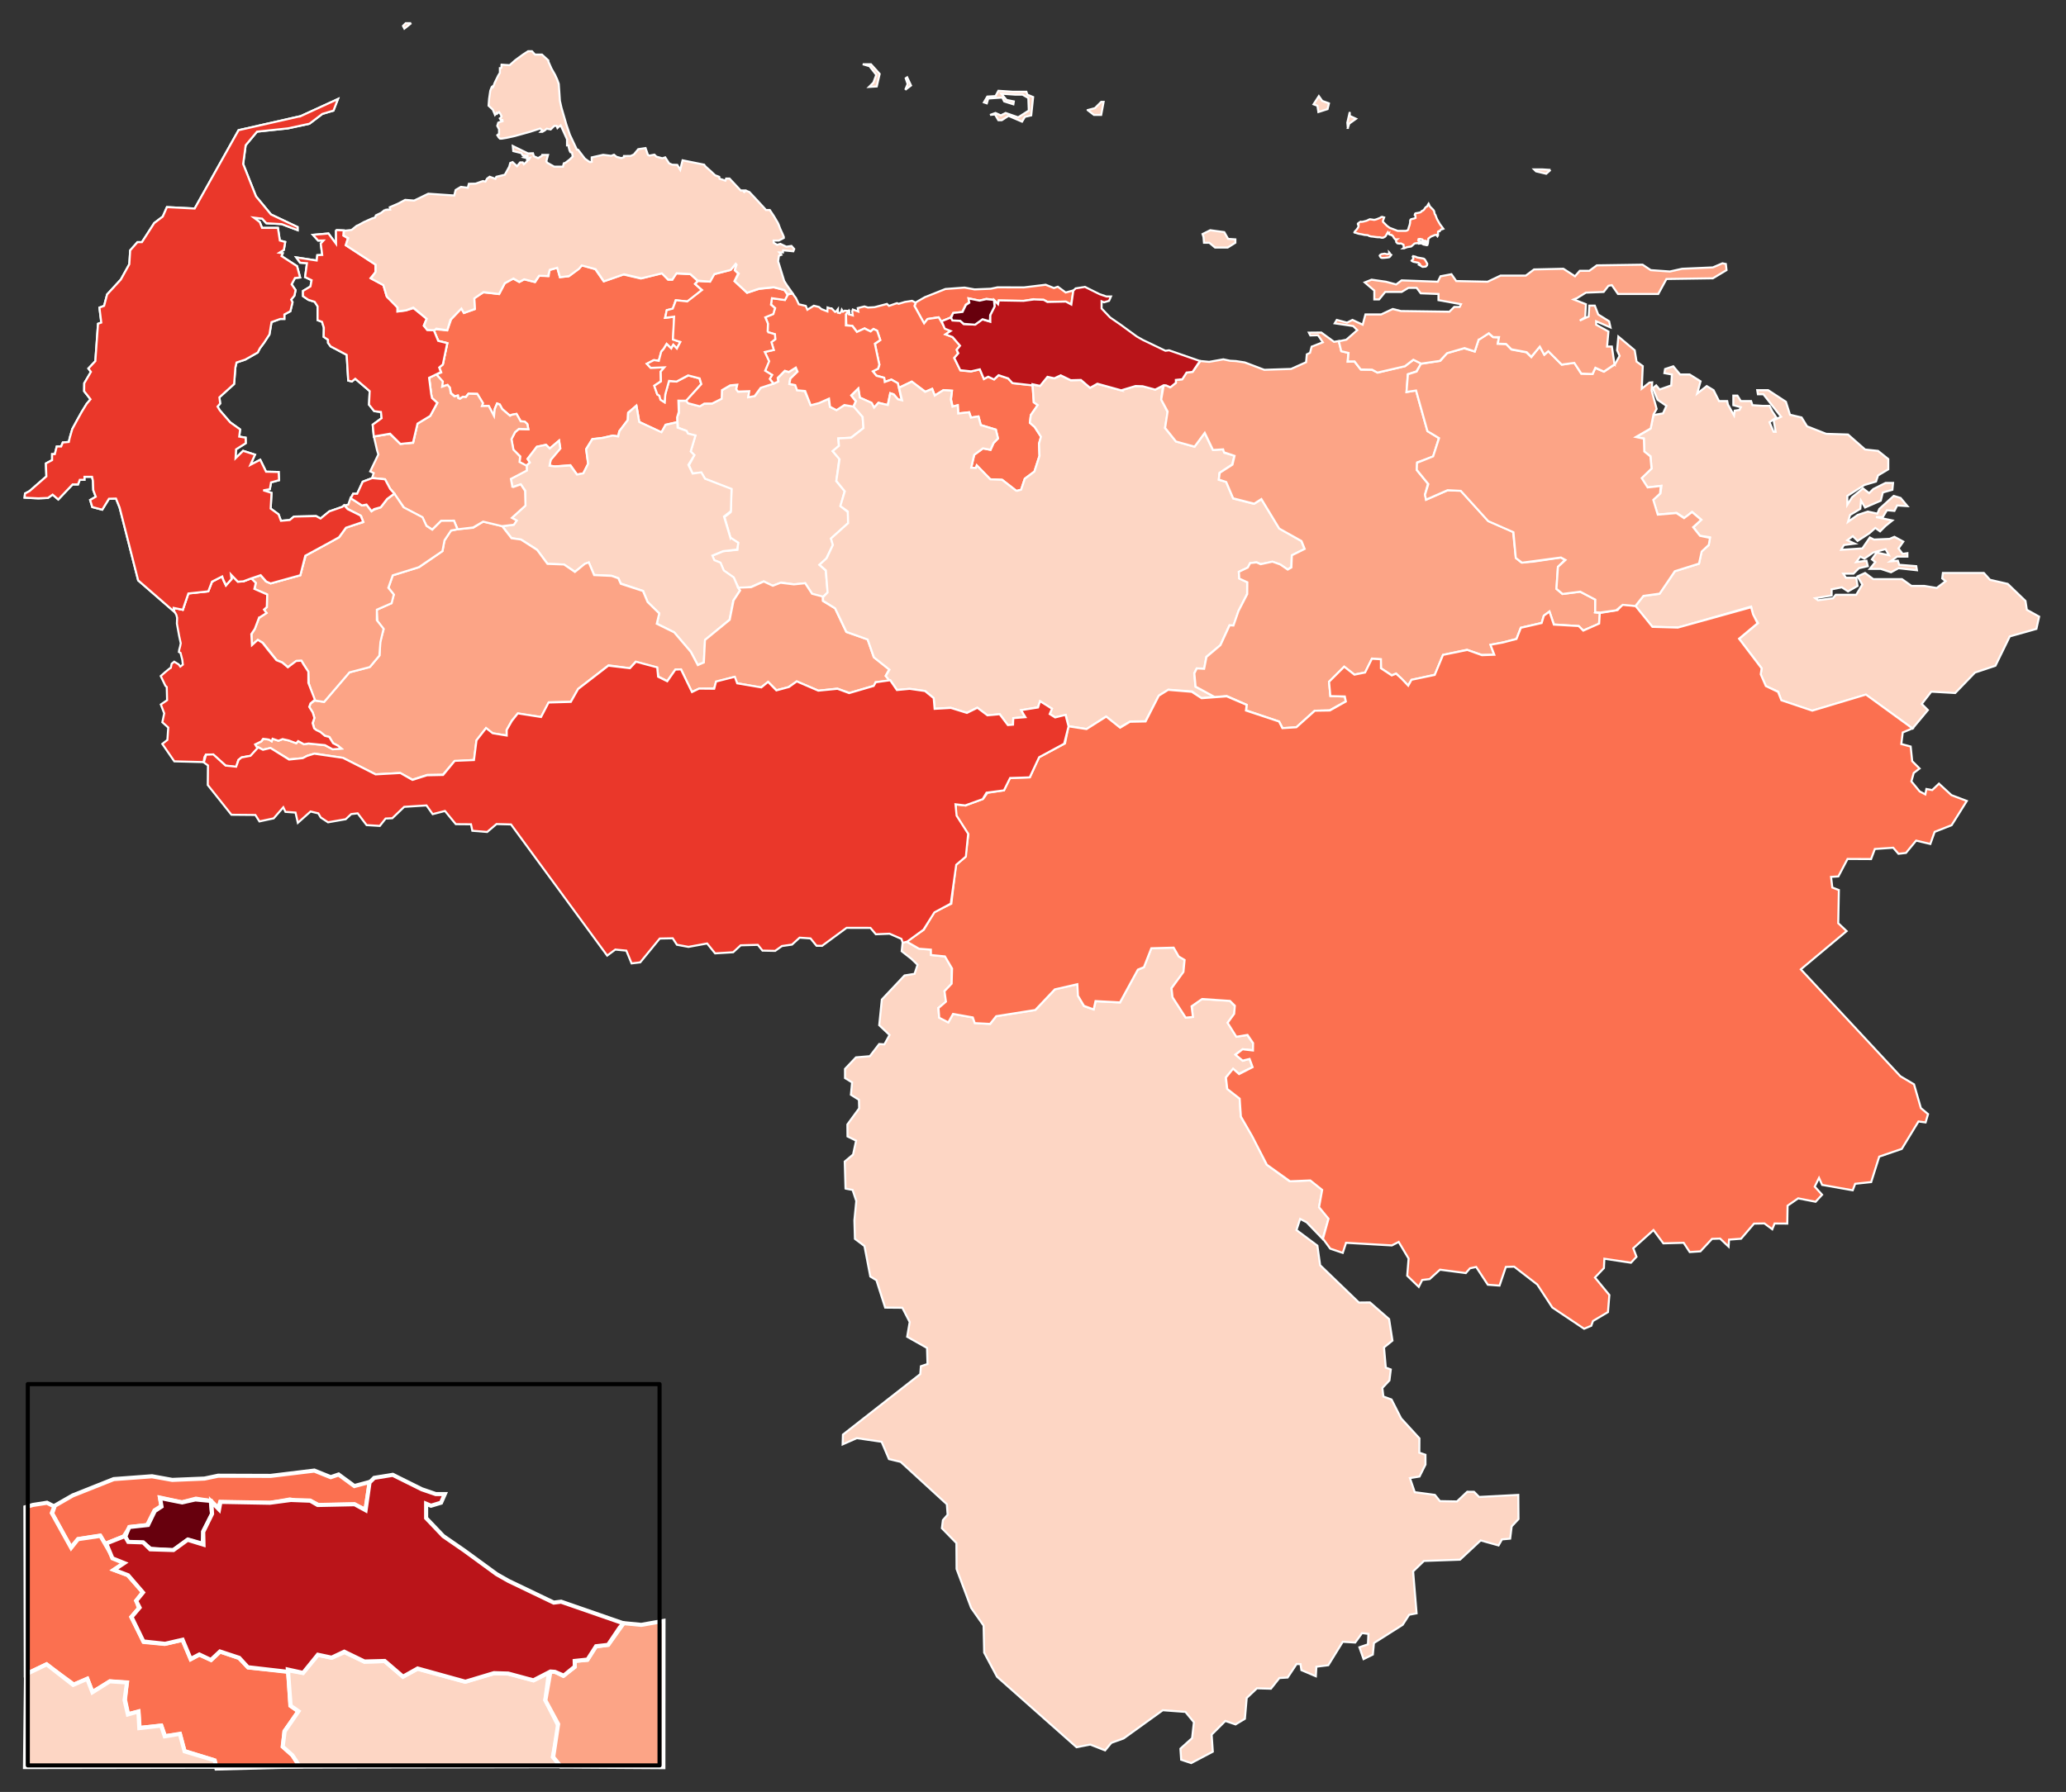
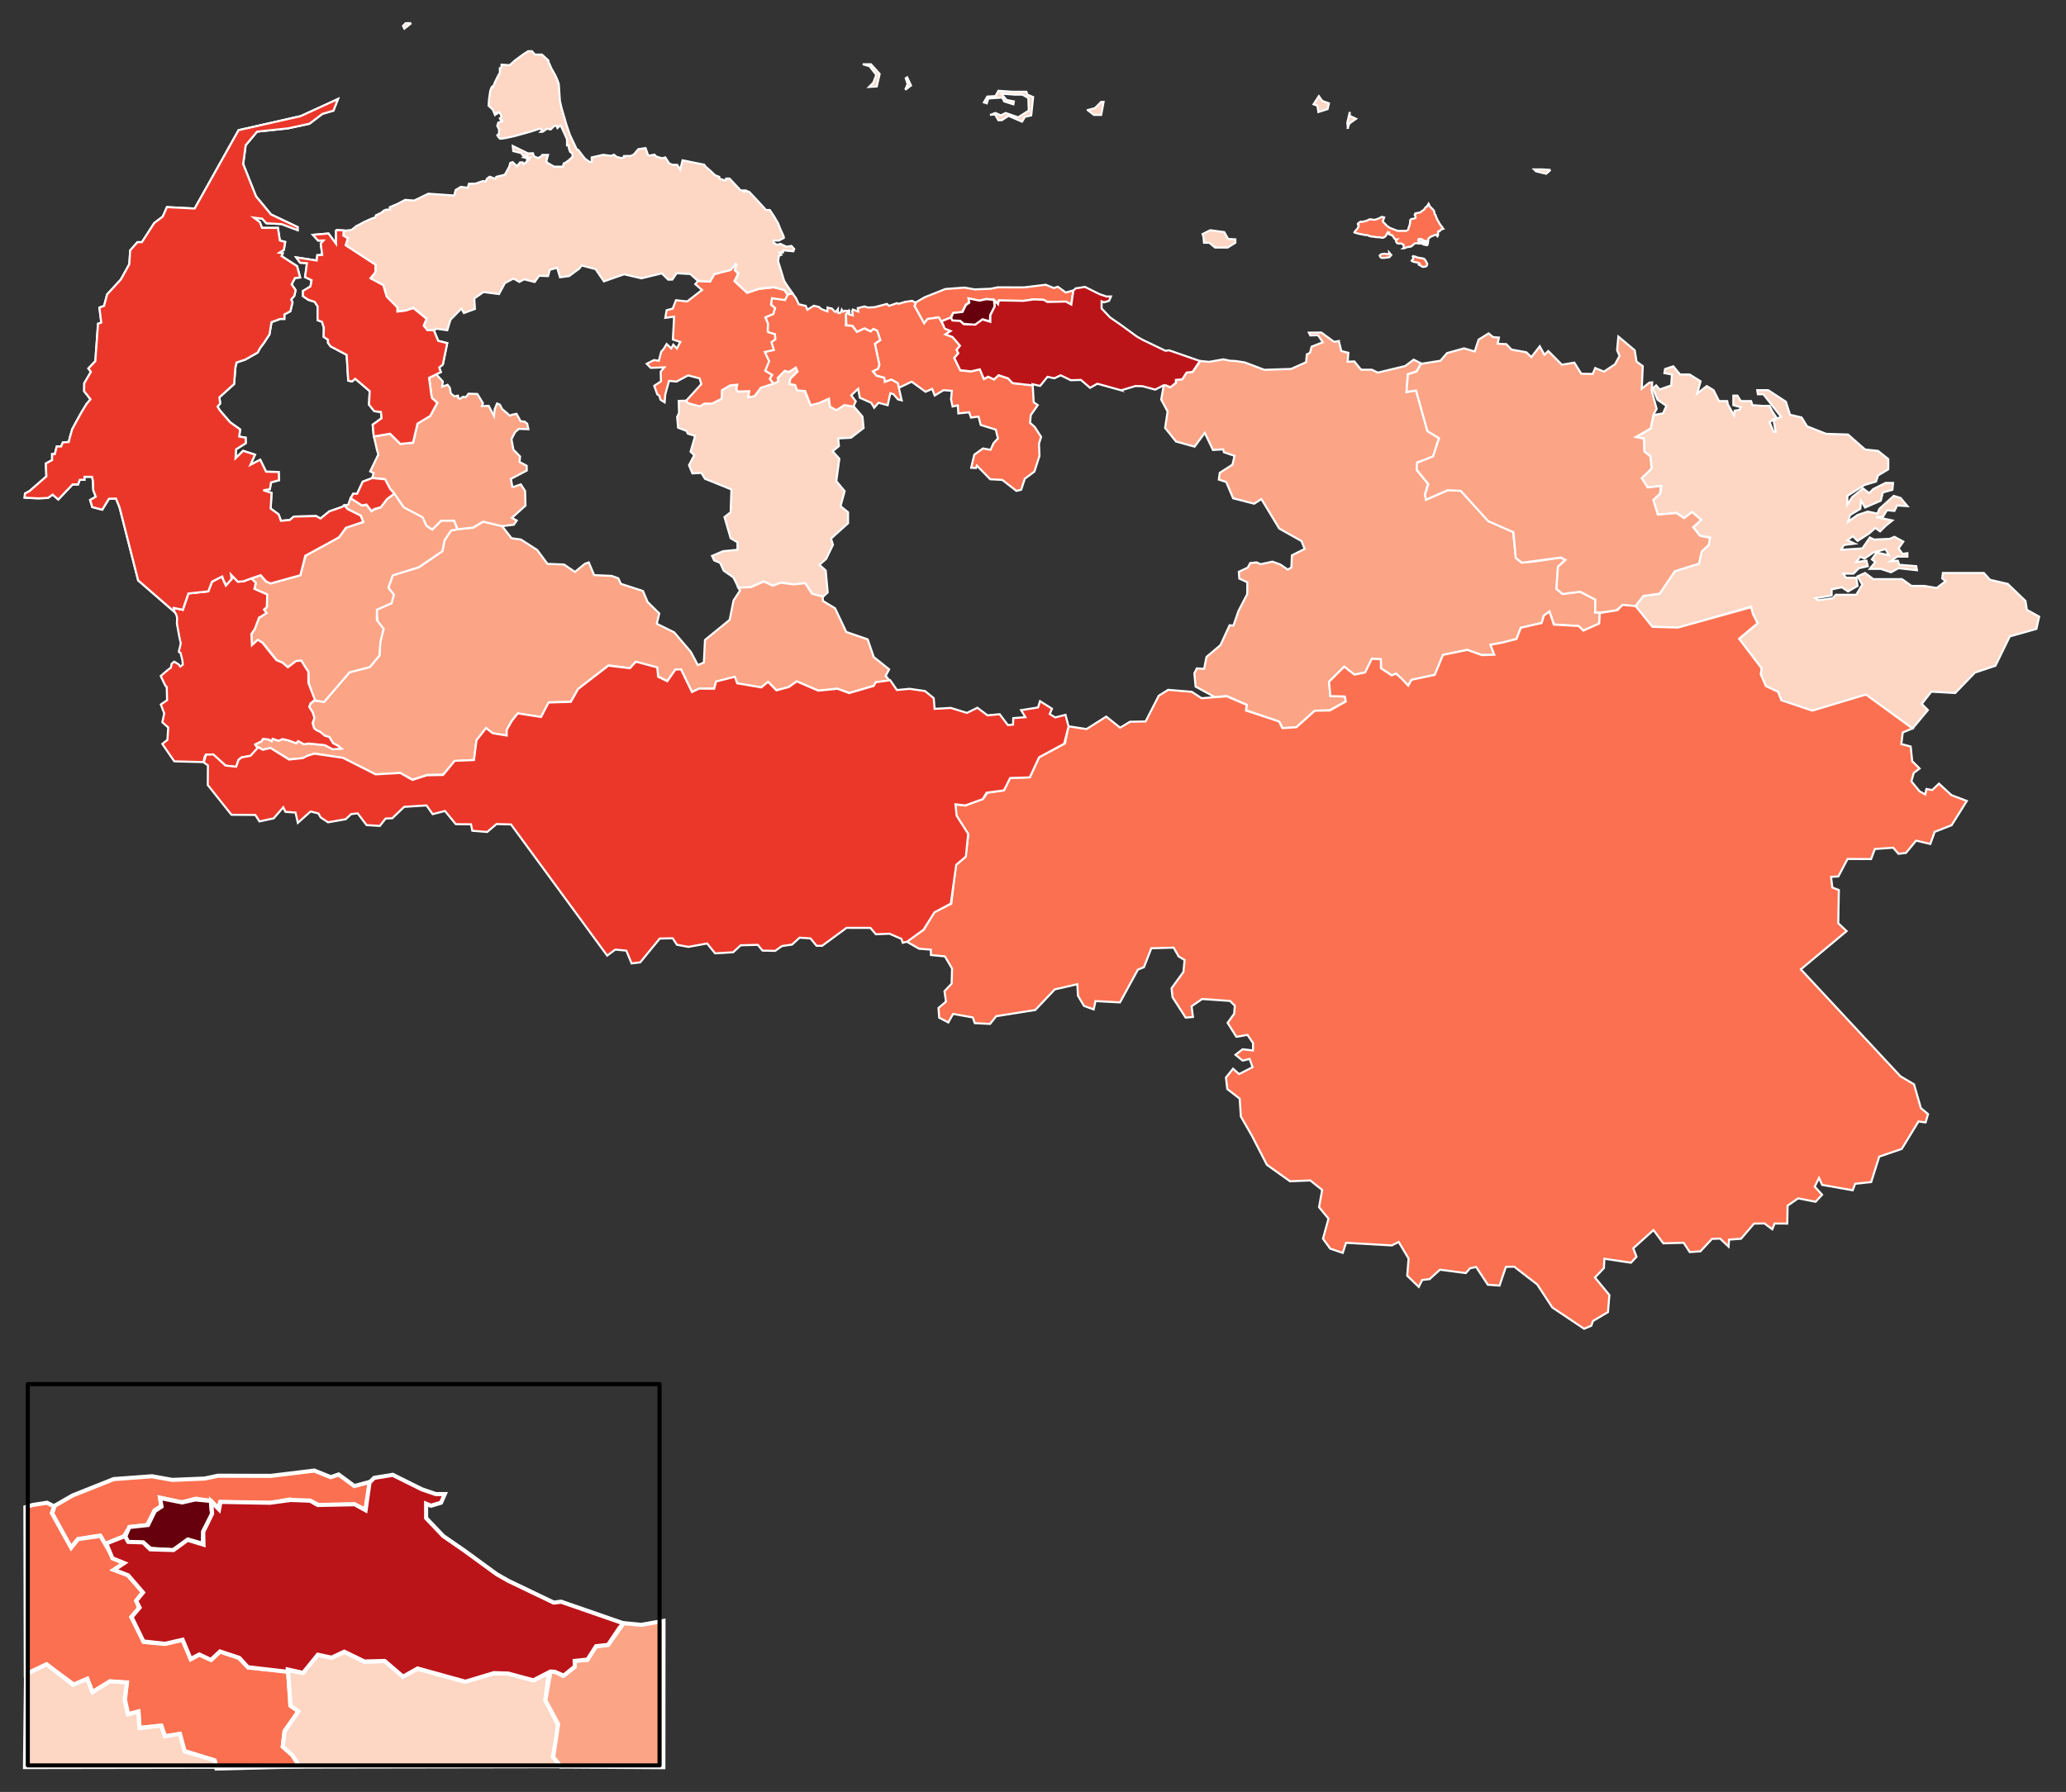
<svg xmlns="http://www.w3.org/2000/svg" width="503.633" height="436.94">
  <rect width="100%" height="100%" fill="#333333" stroke="none" />
  <g>
    <title>background</title>
    <rect fill="none" id="canvas_background" height="602" width="802" y="-1" x="-1" />
  </g>
  <g>
    <title>Layer 1</title>
    <g display="inline" id="layer1">
      <path fill="#fb7050" stroke="#ffffff" stroke-miterlimit="4" id="path3859-2" d="m17.269,377.396l-4.562,-8.365l0.651,-1.886l4.371,-2.513l9.996,-3.976l9.33,-0.691l4.934,0.888l7.852,-0.324l3.322,-0.698l12.818,0.044l10.643,-1.295l4.003,1.607l1.911,-0.652l3.845,2.818l3.779,-1.018l-1.085,6.815l-2.767,-1.324l-6.828,0.146l-1.908,-0.025l-2.015,-1.049l-3.55,-0.018l-1.353,-0.256l-4.778,0.861l-12.198,-0.204l-0.508,1.435l-1.731,-1.71l-3.68,-0.578l-3.438,0.899l-5.32,-1.152l0.344,2.033l-1.68,1.073l-1.8,3.607l-4.253,0.471l-1.431,2.272l-4.555,1.843l-1.296,-2.027l-5.253,0.833l-1.811,2.116z" />
      <path fill="#fdd6c4" fill-rule="evenodd" stroke="#ffffff" stroke-width="0.5" stroke-miterlimit="4" id="path3373" d="m402.322,104.535l0.748,-3.329l2.331,-0.412l0.832,-1.83l-2.163,-1.497l-1.165,-2.828l0.832,-0.665l0.832,0.998l2.829,-0.998l0.166,-2.661l-1.83,-0.333l0.166,-0.998l1.997,-0.665l1.664,1.996l2.329,0l2.662,1.663l-0.832,2.994l2.329,-1.83l1.664,0.998l1.331,2.661l1.997,0l0.166,0.832l1.498,2.661l0.166,-1.164l1.165,-0.166l0.333,-0.665l-1.83,-0.499l0,-2.329l0.998,0l0.832,1.331l2.496,0l0.333,0.998l2.496,0.166l1.664,0l0.666,1.331l0.998,1.497l-1.664,1.164l0.998,2.329l0.499,0l-0.499,-2.828l1.83,-0.832l-4.326,-5.489l-1.331,0l-0.166,-0.998l2.662,0l4.326,2.828l0.998,3.16l2.829,0.665l1.331,2.162l4.659,1.83l5.325,0.166l4.16,3.659l3.161,0.333l2.496,1.996l0,2.495l-2.496,1.497l-0.499,1.497l-2.829,0.832l-4.16,2.661l0,2.162l1.165,-1.83l2.662,-2.162l1.498,1.164l0.998,-0.998l2.995,-1.497l1.83,0l-0.166,1.663l-2.329,0.665l-0.499,1.996l-3.827,1.663l-0.998,-1.663l-0.166,1.996l-2.496,1.497l-0.499,1.663l2.329,-1.663l2.496,-0.832l2.329,0.499l0.499,-1.164l3.494,-3.16l1.664,0.499l1.664,1.996l-2.496,-0.166l-0.666,1.331l-1.83,-0.166l-0.998,1.663l-1.664,0l3.993,0.832l-1.664,1.331l-1.331,1.331l-1.165,-0.832l-1.498,1.331l-2.829,1.83l-1.165,-1.164l-1.331,0.998l1.83,0.832l-2.662,0.333l-0.666,1.164l5.158,-0.333l1.83,-2.661l0.998,0.499l3.827,-0.166l1.165,-0.499l2.163,1.164l-1.165,1.663l0.998,1.331l1.165,-0.166l0,0.832l-2.496,0l-1.664,1.164l1.83,-0.166l0.333,0.998l4.16,0.333l0.166,0.998l-4.493,-0.499l-1.83,0.998l-2.496,-0.832l-2.662,0l1.331,-1.663l-0.832,-0.665l1.165,-1.663l2.995,0.665l-0.832,-1.497l-2.995,0.832l-2.163,1.497l-0.998,-0.499l-0.998,1.331l2.496,-0.333l0.333,1.331l-2.163,0.499l-1.331,1.331l-2.496,0l0.666,0.998l2.496,0l0.333,1.996l-2.329,1.331l-1.498,-0.998l-2.496,0.499l0,1.497l-3.993,0.665l0.666,0.499l3.661,-0.499l0.666,-0.832l4.992,0l1.498,-2.495l-1.165,-1.996l1.83,-0.832l1.997,1.497l6.988,0l2.329,1.663l3.161,0l2.995,0.499l2.163,-1.663l-0.832,-0.665l0.166,-1.331l9.983,0l1.498,1.663l4.326,0.998l4.326,4.158l0.333,2.162l2.995,1.663l-0.666,2.994l-6.489,1.83l-3.494,7.152l-4.992,1.663l-4.825,4.99l-5.824,-0.333l-2.329,2.994l1.498,1.497l-3.745,4.492l-11.389,-8.223l-13.139,3.933l-7.532,-2.594l-0.67,-2.092l-3.013,-1.339l-1.339,-2.762l0.335,-1.59l-5.523,-7.197l4.603,-3.85l-1.255,-2.092l-0.418,-1.925l-17.742,5.105l-6.36,-0.167l-4.101,-5.021l1.925,-2.511l3.933,-0.502l3.766,-5.523l5.858,-1.841l0.586,-2.929l1.757,-1.59l0.335,-1.925l-2.427,-0.335l-1.59,-2.092l1.925,-1.841l-2.26,-1.925l-1.841,1.506l-1.925,-1.255l-4.603,0.418l0,0.084l-1.172,-3.599l1.841,-1.674l0.251,-1.841l-3.431,0.418l-1.506,-2.26l2.511,-2.343l-0.251,-3.013l-1.506,-1.088l-0.167,-3.264l-1.925,-0.251l3.567,-2.117z" />
      <path fill="#fdd6c4" fill-rule="evenodd" stroke="#ffffff" stroke-width="0.5" stroke-miterlimit="4" d="m377.977,41.429l-1.059,0.941l-2.471,-0.588l-0.471,-0.47l2.118,0l1.882,0.118zm-49.416,-10.233l0.353,-1.059l1.647,-1.176l-1.53,-0.706l0,-0.941l-0.588,2.588l0.118,1.294zm-4.589,-5.998l-0.353,1.411l-2.235,0.706l-0.235,-1.529l-0.941,-0.353l1.294,-1.999l0.824,1.176l1.647,0.588zm-30.473,33.991l1.294,0l1.412,1.176l3.059,0l1.883,-1.176l0,-0.823l-1.765,-0.118l-0.941,-1.647l-3.412,-0.47l-1.883,0.941l0.235,0.706l0.118,1.411zm-28.355,-32.345l1.53,1.176l1.765,0l0.588,-3.176l-0.588,0l-1.53,1.529l-1.765,0.47zm-23.767,1.176l1.177,-0.118l0.824,1.411l0.824,0l1.647,-1.059l3.294,1.411l0.706,-1.176l1.53,-0.353l0.471,-4.469l-1.412,-0.588l-0.235,-0.706l-3.294,0l-3.53,-0.235l-0.706,1.294l-2,0.118l-0.824,1.411l0.706,0.235l0.353,-1.176l3.412,-0.235l0.471,0.941l2.235,0.706l0.118,-0.706l-1.765,-0.353l-1.294,-1.529l3.412,0.235l1.765,0l1.412,0.823l0.118,3.058l-2.588,1.647l-3.059,-1.059l-1.177,0.588l-1.294,-0.588l-1.294,0.47zm-20.708,-6.116l1.412,-1.059l-0.941,-1.999l-0.353,0.235l0.471,1.411l-0.588,1.411zm-8.824,-0.706l1.883,-0.118l0.706,-3.058l-2.118,-2.352l-2,0l1.647,0.47l1.647,2.117l-0.706,1.882l-1.059,1.059zm-111.606,-15.548l-1.664,1.331l-0.333,-0.665l0.666,-0.665l1.331,0z" id="path3221" />
      <path fill="#fdd6c4" fill-rule="evenodd" stroke="#ffffff" stroke-width="0.5" stroke-miterlimit="4" id="path3257" d="m180.108,143.461l-1.317,-2.662l-2.382,-1.66l-0.855,-1.889l-1.459,-0.61l-0.521,-1.094l2.707,-1.153l3.494,-0.333l0,-1.83l-1.664,-0.998l-1.498,-5.156l1.498,-1.164l0.192,-5.567l-6.441,-2.597l-0.888,-1.438l-2.181,0.121l-0.832,-1.996l1.283,-2.444l-0.9,-0.852l1.114,-3.857l-1.787,-0.545l-0.319,-0.672l-2.053,-0.779l-0.226,-2.631l0.458,-0.93l-0.077,-2.974l1.83,-0.059l0.513,0.621l2.792,0.728l1.144,-0.658l1.881,0.013l2.196,-1.168l0.192,-2.052l2.07,-1.243l1.568,-0.109l-0.166,0.987l0.442,0.698l2.79,-0.098l-0.315,1.386l1.647,-0.268l1.471,-2.029l3.075,-0.972l1.173,-0.532l-0.119,-0.777l1.658,-1.795l0.958,0.291l1.731,-1.134l0.356,1.118l-1.721,1.665l-0.19,1.287l1.503,0.217l0.352,1.24l1.883,0.268l1.458,3.374l2.241,-0.623l2.14,-0.832l0.3,1.898l1.594,0.768l1.856,-1.136l2.315,0.219l2.178,2.546l0.27,2.769l-3.073,2.378l-3.116,0.165l0.18,1.851l-1.538,1.27l1.631,1.827l-0.739,5.459l2.034,2.447l-0.998,3.659l1.83,1.497l0,2.661l-4.156,3.749l0.474,1.518l-1.679,3.456l-1.627,1.423l1.534,1.379l0.49,5.362l-1.24,1.139l0.087,0.049l-2.604,-0.769l-1.716,-2.663l-2.663,0.296l-3.196,-0.473l-2.071,0.828l-2.19,-1.124l-3.196,1.42l-2.871,0.296z" />
      <g stroke="#ffffff" stroke-width="1.825" stroke-miterlimit="4" fill="#c8c8c8" transform="matrix(0.274,0,0,0.274,944.199,-1602.091) " id="g2953" />
      <path fill="#fb7050" stroke="#ffffff" stroke-width="0.5" stroke-miterlimit="4" id="path3859" d="m225.233,78.838l-2.281,-4.182l0.325,-0.943l2.185,-1.257l4.998,-1.988l4.665,-0.346l2.467,0.444l3.926,-0.162l1.661,-0.349l6.409,0.022l5.321,-0.647l2.002,0.804l0.955,-0.326l1.922,1.409l1.89,-0.509l-0.543,3.408l-1.383,-0.662l-3.414,0.073l-0.954,-0.012l-1.007,-0.525l-1.775,-0.009l-0.676,-0.128l-2.389,0.431l-6.099,-0.102l-0.254,0.717l-0.866,-0.855l-1.84,-0.289l-1.719,0.45l-2.66,-0.576l0.172,1.017l-0.84,0.536l-0.9,1.804l-2.126,0.236l-0.716,1.136l-2.277,0.921l-0.648,-1.013l-2.627,0.417l-0.905,1.058z" />
-       <path fill="#fdd6c4" stroke="#ffffff" stroke-width="0.5" stroke-miterlimit="4" id="path3505" d="m206.115,289.818l-0.192,-6.594l2.032,-1.702l0.741,-3.395l-2.099,-1.028l-0.028,-2.921l2.872,-3.927l-0.055,-2.08l-1.959,-1.233l0.29,-3.009l-1.722,-1.056l-0.006,-2.239l2.674,-2.813l3.384,-0.286l2.273,-2.965l1.265,0.083l1.263,-2.29l-2.52,-2.386l0.641,-6.256l5.531,-5.871l2.444,-0.393l0.731,-2.21l-1.491,-1.446l-2.381,-1.859l0.231,-2.118l0.878,-0.293l1.328,0.762l1.653,0.967l3.14,0.262l-0.017,1.31l3.419,0.385l1.59,2.905l-0.005,3.783l-1.771,1.73l0.374,2.681l-1.9,1.457l0.219,2.316l2.22,1.172l1.169,-2.04l4.77,0.845l0.561,1.344l3.721,0.246l1.417,-1.86l9.605,-1.545l4.819,-5.086l5.472,-1.188l0.093,2.846l1.457,2.513l2.342,0.785l0.488,-1.977l5.956,0.278l4.291,-7.949l1.504,-0.616l1.837,-4.658l5.438,-0.166l1.27,2.154l1.379,0.855l-0.226,3.022l-2.948,3.864l0.294,2.225l3.128,4.912l1.733,-0.119l-0.177,-2.572l2.344,-1.786l6.886,0.392l1.314,1.437l-0.224,1.845l-1.582,2.077l2.115,3.396l2.612,-0.378l1.498,2.094l-0.044,1.623l-2.527,-0.238l-1.784,1.269l1.791,1.547l1.594,-0.545l0.813,2.096l-3.37,1.598l-1.362,-1.15l-1.825,2.059l0.346,2.739l3.047,2.44l0.265,4.405l3.049,5.053l3.237,6.587l5.601,4.09l5.097,-0.237l2.937,2.329l-0.839,4.237l2.35,2.782l-1.495,4.931l-3.88,-4.033l-1.583,-0.828l-0.899,2.718l5.098,3.81l0.67,4.764l9.452,9.103l2.689,-0.031l4.671,4.07l0.818,5.236l-2.061,1.672l0.441,4.914l1.218,0.456l-0.332,2.67l-1.728,1.843l0.247,2.077l1.993,0.738l2.336,4.598l4.46,4.87l-0.024,3.495l1.494,0.505l0.006,2.392l-1.46,2.92l-2.331,0.38l1.175,3.433l4.908,0.661l1.227,1.522l4.156,0.078l2.506,-2.364l1.663,0.018l1.221,1.248l9.563,-0.497l0.046,5.892l-1.663,1.785l-0.368,2.988l-1.993,0.186l-0.833,1.469l-4.366,-1.219l-5.036,4.694l-8.793,0.308l-2.632,2.549l0.844,10.222l-1.808,0.349l-1.582,2.452l-7.009,4.443l-0.264,2.809l-2.263,1.11l-1.011,-2.893l2.08,-0.705l0.114,-2.55l-1.551,-0.195l-1.673,2.303l-3.033,-0.185l-3.531,5.719l-2.901,0.36l-0.128,2.326l-3.519,-1.492l-0.208,-1.458l-0.963,-0.04l-2.185,3.299l-2.017,0.128l-2.064,2.601l-3.396,-0.1l-2.499,2.358l-0.443,5.078l-2.28,1.374l-2.483,-0.847l-3.346,3.334l0.289,4.156l-5.264,2.781l-2.45,-0.81l-0.182,-2.7l2.849,-2.573l0.438,-3.876l-2.068,-2.52l-5.519,-0.409l-9.544,6.879l-2.994,1.075l-1.525,1.837l-3.608,-1.418l-3.349,0.646l-19.382,-17.182l-3.136,-5.883l-0.143,-6.59l-3.033,-4.326l-3.552,-9.487l-0.043,-6.313l-3.534,-3.614l0.242,-1.969l1.152,-1.323l-0.191,-2.564l-11.258,-10.321l-2.846,-0.681l-1.796,-4.225l-6.048,-0.883l-3.454,1.516l0.072,-2.377l18.857,-14.761l0.15,-1.912l1.611,-0.538l-0.115,-3.915l-4.844,-2.735l0.615,-3.593l-1.792,-3.475l-4.183,-0.038l-2.136,-6.682l-1.488,-0.897l-1.427,-7.439l-2.322,-1.747l-0.132,-4.529l0.46,-4.706l-0.901,-2.694l-1.713,-0.322z" />
      <path fill="#c8c8c8" fill-rule="evenodd" stroke="#ffffff" stroke-width="0.5" stroke-miterlimit="4" id="path5597" d="m75.044,69.701z" />
      <g fill="#c8c8c8" stroke="#ffffff" stroke-width="1.825" stroke-miterlimit="4" transform="matrix(0.274,0,0,0.274,510.256,-1703.362) " id="g2707" />
      <path fill="#fb7050" stroke="#ffffff" stroke-width="0.5" stroke-miterlimit="4" id="path2709" d="m242.738,104.761l-3.661,-1.142l-0.542,-2.039l-1.825,0.24l-0.451,-1.287l-2.643,0.271l-0.127,-1.963l-1.277,0.281l-0.375,-1.758l0.204,-2.067l-2.017,-0.163l-2.161,1.301l-0.619,-1.611l-1.625,0.707l-3.381,-2.462l-3.11,1.487l-0.28,-1.086l-1.512,-0.906l-1.659,0.536l-0.182,-0.997l-1.931,-0.553l-0.747,-1.035l1.21,-0.606l0.335,-0.904l-1.076,-5.135l1.274,-0.94l-0.728,-2.26l-0.895,-0.439l-0.758,0.577l-1.385,-0.732l-1.896,0.851l-1.102,-1.465l-1.481,-0.15l-0.092,-2.644l0.701,-0.911l0.162,0.439l-0.137,0.437l0.935,0.274l-0.147,-0.967l0.154,-0.462l1.344,0.488l-0.135,-0.842l1.628,-0.4l0.846,0.266l1.602,-0.086l3.035,-0.793l0.494,0.476l1.936,-0.668l0.437,0.163l1.525,-0.462l1.723,-0.269l0.894,0.457l-0.304,0.797l2.355,4.237l0.829,-1.05l2.739,-0.407l1.543,2.653l1.373,0.636l-1.272,0.856l1.658,0.605l1.884,2.101l-0.79,1.022l0.294,0.955l-0.925,1.07l1.524,3.042l2.527,0.236l2.192,-0.503l1.003,2.367l1.045,-0.562l1.459,0.63l1.078,-1.008l2.302,0.782l1.149,1.175l4.849,0.47l0.259,4.185l0.983,0.681l-1.705,2.441l-0.181,1.873l1.14,1.017l1.559,2.415l-0.517,1.671l0.12,2.965l-1.233,3.824l-2.347,1.746l-0.884,2.693l-1.156,0.277l-3.447,-2.679l-2.939,-0.159l-3.256,-3.331l-0.203,0.587l-1.186,-0.057l0.766,-3.2l2.113,-1.512l1.852,0.333l0.731,-1.642l1.068,-1.127l-0.526,-2.151z" />
      <path fill="#fb7050" stroke="#ffffff" stroke-width="0.5" stroke-miterlimit="4" d="m214.352,88.883l-0.293,1.01l-1.3,0.649l0.9,1.088l1.89,0.486l0.13,1.023l1.605,-0.58l1.574,0.874l0.949,4.181l-0.916,-0.231l-1.055,-1.242l-0.802,-0.251l-0.646,2.91l-2.24,-0.598l-1.036,1.213l-0.747,-1.211l-2.767,-1.216l-0.402,-2.211l-1.683,1.618l1.103,1.467l-0.599,1.271l-2.178,-0.372l-1.919,1.254l-1.588,-0.835l-0.243,-1.979l-2.433,1.083l-2.033,0.536l-1.348,-3.478l-1.963,-0.176l-0.46,-1.263l-1.436,-0.304l0.268,-1.289l1.739,-1.692l-0.421,-0.987l-1.699,1.069l-0.991,-0.295l-1.733,1.742l0.131,0.895l-1.12,0.494l-0.982,-1.144l0.591,-0.969l-1.657,-1.004l0.845,-2.439l-0.942,-2.192l2.156,-0.453l-0.574,-1.964l0.934,-0.626l-0.105,-1.258l-1.73,-0.463l0.019,-2.115l-0.524,-1.593l1.804,-0.758l0.536,-1.409l-1.026,-0.948l0.232,-1.513l3.174,0.416l0.719,-1.297l1.082,-0.289l0.872,1.151l0.717,1.524l1.7,0.4l0.384,0.932l1.576,-0.981l1.25,0.308l0.591,0.514l1.468,0.57l0.037,-0.961l0.67,0.211l0.325,0l0.42,0.437l0.428,0.437l0.269,-0.141l0.41,-0.533l-0.003,0.87l0.505,0.094l0.274,-0.317l0.169,-0.514l0.302,0.488l0.411,-0.248l0.975,0.069l-0.684,0.813l-0.01,2.707l1.564,0.114l1.135,1.477l1.834,-0.843l1.506,0.731l0.685,-0.618l0.892,0.42l0.78,2.281l-1.331,0.893l1.082,5.078z" id="path3567" />
-       <path fill="#fb7050" stroke="#ffffff" stroke-width="0.5" stroke-miterlimit="4" d="m155.141,98.95l-2.007,1.643l-0.102,1.828l-2.071,2.716l-0.27,1.24l-1.348,-0.133l-2.636,0.571l-2.336,0.283l-1.493,2.397l0.512,3.601l-1.213,2.365l-1.509,0.264l-1.61,-2.297l-3.848,0.31l-1.255,-0.214l0.3,-1.421l2.329,-2.793l-0.305,-1.824l-2.27,1.897l-0.909,-0.907l-2.228,0.487l-2.288,2.929l0.601,0.863l-0.916,0.822l-1.615,-0.874l0.156,-1.437l-1.701,-1.618l-0.445,-2.628l0.891,-1.626l0.908,-0.77l2.33,0.034l-0.223,-1.19l-0.625,-0.651l-1.011,-0.094l-0.454,-0.805l-0.574,-0.959l-1.268,0.205l-0.394,0.154l-1.807,-1.584l-0.642,-1.147l-0.617,-0.205l-0.522,1.198l-0.283,1.661l-0.642,-1.13l-0.642,-1.139l-1.55,0l0.154,-0.693l-1.362,-2.251l-2.133,-0.034l-0.66,0.77l-0.737,0.017l-0.719,0.394l-0.377,-0.146l-0.077,-0.591l-0.754,0.188l-0.951,-0.805l-0.274,-1.335l-0.625,-0.539l-1.238,0.236l0.041,-1.204l-1.469,-1.663l1.208,-0.497l-0.48,-1.23l0.832,-0.764l1.146,-5.117l-2.205,-0.557l-1.03,-2.429l0.377,-0.437l2.809,0.28l0.982,-2.735l2.436,-2.595l0.682,1.039l2.566,-0.858l-0.085,-2.743l2.242,-1.376l3.852,0.399l1.347,-2.616l2.032,-1.152l1.514,0.832l1.232,-0.651l2.649,0.663l1.051,-1.635l2.235,0.175l0.157,-1.439l1.975,-0.579l0.587,2.251l2.12,-0.173l2.331,-1.738l0.988,-0.969l3.211,0.983l2.023,2.926l4.846,-1.643l4.205,0.983l5.199,-1.29l1.439,1.539l1.048,0.052l0.878,-1.526l3.552,0.159l1.796,1.661l-0.693,0.704l1.674,1.536l-3.402,2.789l-2.986,-0.312l-0.718,2.157l-1.378,0.224l-0.503,1.867l2.293,-0.243l-0.32,5.536l1.83,0.608l-0.927,1.556l-0.843,-0.823l-0.543,0.806l-1.079,-1.06l-0.732,1.218l-0.548,0.616l-0.659,2.261l-1.234,-0.112l-1.643,0.858l0.884,0.966l3.285,-0.093l-0.835,1.095l0.082,2.319l-1.585,1.054l0.699,2.144l0.589,0.333l0.216,0.898l0.974,0.665l0.17,-2.063l0.933,-3.133l1.772,0.154l2.975,-1.508l2.628,0.731l0.456,1.431l-3.606,4.017l-1.963,-0.014l0.089,2.744l-0.407,1.339l0.043,1.174l-2.844,0.607l-0.994,1.896l-5.433,-2.579l-0.519,-3.047l-0.159,-0.874z" id="path2714" />
      <path fill="#fb7050" stroke="#ffffff" stroke-width="0.5" stroke-miterlimit="4" d="m187.124,80.943l1.792,0.558l0.084,1.206l-0.947,0.726l0.575,1.896l-2.199,0.5l1.069,2.266l-0.978,2.291l1.691,1.047l-0.563,0.957l0.887,1.163l-3.105,1.015l-1.489,2.019l-1.535,0.283l0.241,-1.486l-2.736,0.095l-0.437,-0.547l0.255,-1.137l-1.731,0.17l-2.013,1.172l-0.059,2.091l-2.331,1.159l-1.903,0.022l-1.083,0.667l-2.849,-0.752l-0.498,-0.604l3.705,-4.066l-0.417,-1.394l-2.816,-0.725l-2.818,1.507l-1.827,-0.173l-0.91,3.283l-0.167,1.946l-1.008,-0.632l-0.276,-0.982l-0.497,-0.325l-0.749,-2.083l1.641,-1.077l-0.057,-2.396l0.89,-1.035l-3.327,0.129l-0.971,-0.995l1.764,-0.905l1.179,0.185l0.58,-2.216l0.624,-0.717l0.705,-1.162l1.123,1.083l0.495,-0.933l0.873,0.948l0.846,-1.599l-1.817,-0.603l0.301,-5.577l-2.155,0.294l0.325,-1.853l1.496,-0.405l0.786,-2.039l2.743,0.299l3.612,-2.797l-1.648,-1.427l0.642,-0.74l2.949,0.118l0.966,-1.783l4.061,-1.079l0.805,-0.933l0.445,-0.505l0.06,0.06l0.069,0.069l-0.355,1.431l0.807,0.786l-0.892,1.843l3.055,2.844l2.948,-0.953l3.58,-0.371l2.548,0.625l0.841,1.143l-0.67,1.329l-3.172,-0.451l-0.239,1.586l0.971,0.818l-0.38,1.447l-1.982,0.816l0.663,1.534l-0.085,2.032z" id="path3669" />
      <g fill="#c8c8c8" stroke="#ffffff" stroke-width="1.825" stroke-miterlimit="4" transform="matrix(0.274,0,0,0.274,1031.733,-1658.713) " id="g3717" />
-       <path fill="#fdd6c4" stroke="#ffffff" stroke-width="0.5" stroke-miterlimit="4" d="m178.032,131.062l-1.547,-5.119l1.691,-1.311l0.159,-5.419l-6.472,-2.485l-0.9,-1.559l-2.113,0.307l-1.043,-2.121l1.46,-2.39l-0.893,-0.883l1.173,-3.917l-1.835,-0.449l-0.351,-0.651l-2.19,-0.792l-0.061,-1.345l-2.837,0.675l-1.019,1.788l-5.422,-2.497l-0.699,-4.002l-2.026,1.824l-0.072,1.722l-2.045,2.703l-0.292,1.278l-1.351,-0.216l-2.415,0.569l-2.522,0.284l-1.517,2.51l0.474,3.513l-1.168,2.334l-1.546,0.301l-1.645,-2.214l-3.686,0.231l-1.362,-0.177l0.285,-1.43l2.345,-2.756l-0.294,-1.964l-2.277,1.948l-0.926,-0.892l-2.222,0.459l-2.234,2.982l0.537,0.891l-0.792,0.73l0.022,1.177l-3.872,2.033l0.418,2.044l2,-0.682l1.105,1.569l-0.035,3.646l-3.196,2.92l1.095,0.72l-0.727,1.016l-2.736,0.332l2.233,2.897l2.41,0.405l3.752,2.377l2.621,3.506l4.034,0.185l2.645,1.737l2.415,-1.888l0.962,-0.358l1.308,3.033l4.253,0.205l1.64,0.586l0.598,1.299l5.454,1.809l1.07,2.684l2.833,2.771l-0.567,2.515l4.248,2.148l4.028,4.704l1.673,3.192l1.506,-0.586l0.322,-5.486l5.949,-4.924l0.916,-4.682l1.652,-2.466l-0.514,-0.726l-1.025,-2.44l-2.424,-1.699l-0.81,-1.908l-1.501,-0.601l-0.482,-1.126l2.63,-1.069l3.404,-0.391l0.302,-1.639l-1.957,-1.304z" id="path3801" />
      <path fill="#fca486" stroke="#ffffff" stroke-width="0.5" stroke-miterlimit="4" d="m90.186,162.615l2.337,-2.818l0.108,-3.309l0.886,-3.014l-1.494,-2.017l-0.206,-2.747l3.529,-1.621l0.667,-2.061l-1.318,-1.719l1.044,-3.027l6.468,-2.011l5.651,-3.901l0.441,-2.475l1.569,-2.485l1.711,-0.381l3.776,-0.344l2.469,-1.528l4.544,1.091l2.323,2.987l2.29,0.321l3.966,2.544l2.512,3.394l4.037,0.147l2.651,1.817l2.43,-1.989l0.952,-0.335l1.305,3.096l4.275,0.194l1.627,0.591l0.596,1.335l5.405,1.758l1.12,2.665l2.849,2.802l-0.602,2.521l4.241,2.086l4.062,4.769l1.707,3.222l1.469,-0.633l0.272,-5.491l6.023,-4.915l0.94,-4.712l1.594,-2.436l-0.454,-0.693l3.135,-0.111l3.102,-1.387l2.202,1.031l1.89,-0.729l3.227,0.394l2.759,-0.283l1.683,2.567l2.587,0.684l0.074,1.084l2.952,1.784l2.729,5.765l5.215,1.807l1.475,4.301l3.764,3.013l-0.862,1.588l1,1.175l-3.437,0.374l-0.396,0.858l-5.953,1.758l-2.974,-1.052l-4.605,0.508l-5.283,-2.265l-2.124,1.45l-2.839,0.694l-2.021,-2.024l-1.799,1.368l-5.768,-1.033l-0.681,-1.544l-4.447,1.196l-0.458,1.592l-3.695,0.079l-1.785,0.781l-2.58,-5.459l-1.374,-0.031l-2.019,2.84l-2.189,-1.114l-0.288,-2.159l-5.244,-1.417l-1.386,1.581l-5.186,-0.729l-7.403,5.738l-1.818,3.165l-5.312,0.112l-1.92,3.613l-5.664,-0.865l-1.467,1.718l-1.294,2.337l0.058,1.303l-3.534,-0.552l-1.526,-1.254l-2.334,3.021l-0.569,4.735l-4.833,0.354l-2.758,3.224l-3.797,0.058l-3.644,1.169l-3.042,-1.625l-5.921,0.341l-7.906,-3.992l-6.993,-1.091l-1.756,0.544l-1.145,0.621l-3.333,0.245l-4.504,-2.737l-1.874,0.393l-1.094,-0.61l-0.449,-0.122l-0.314,-0.538l1.534,-0.784l0.431,-0.588l1.472,0.172l0.562,0.411l0.226,-0.605l1.412,0.459l1.079,-0.376l1.506,0.346l1.813,0.664l0.428,-0.563l1.412,0.811l1.084,-0.188l4.046,0.422l1.929,0.98l2.056,-0.183l-0.839,-0.689l-1.161,-0.608l-0.873,-1.472l-1.196,-0.366l-1.005,-0.845l-0.999,-0.481l-0.535,-0.488l-0.33,-1.209l0.358,-1.338l-0.384,-1.271l-0.854,-1.373l0.353,-0.831l0.985,-0.71l2.308,0.299l6.128,-7.18l5.027,-1.335z" id="path3909" />
-       <path fill="#fdd6c4" stroke="#ffffff" stroke-width="0.5" stroke-miterlimit="4" d="m247.798,119.726l-3.541,-2.753l-2.848,-0.098l-3.306,-3.416l-0.221,0.655l-1.132,-0.064l0.715,-3.133l2.146,-1.601l1.851,0.355l0.727,-1.648l1.091,-1.124l-0.512,-2.143l-3.669,-1.097l-0.578,-2.136l-1.839,0.302l-0.435,-1.308l-2.665,0.307l-0.112,-2.031l-1.284,0.361l-0.403,-1.746l0.299,-2.152l-2.098,-0.137l-2.12,1.334l-0.631,-1.643l-1.721,0.743l-3.221,-2.507l-3.127,1.505l0.74,3.06l-1.016,-0.249l-0.961,-1.148l-0.92,-0.339l-0.569,2.877l-2.303,-0.533l-1.055,1.165l-0.581,-1.142l-2.895,-1.314l-0.348,-2.205l-1.694,1.736l1.11,1.35l-0.576,1.309l2.196,2.537l0.2,2.735l-3.009,2.336l-3.098,0.17l0.132,1.801l-1.526,1.287l1.67,1.997l-0.786,5.285l2.065,2.522l-1.085,3.605l1.81,1.308l0.078,2.86l-4.168,3.743l0.455,1.588l-1.509,3.209l-1.752,1.609l1.561,1.361l0.413,5.402l-1.086,1.1l-0.029,0.911l2.947,1.83l2.76,5.758l5.171,1.857l1.535,4.357l3.79,3.011l-0.909,1.517l0.914,1.14l0.217,-0.058l1.586,2.352l3.095,-0.255l3.777,0.487l2.059,1.718l0.286,2.608l3.9,-0.215l3.917,1.241l2.548,-1.267l2.501,1.865l2.979,-0.303l1.944,2.685l1.291,-0.111l0.115,-1.557l2.835,-0.324l-0.933,-1.637l4.063,-0.708l0.527,-1.458l2.868,1.761l-0.459,1.297l1.27,0.87l2.579,-0.615l0.683,2.731l4.423,0.705l4.736,-3.054l3.308,2.678l2.546,-1.465l3.745,-0.065l3.246,-6.251l2.327,-1.435l5.78,0.416l2.228,1.645l3.28,-0.32l-4.675,-2.469l-0.309,-3.301l0.593,-1.148l1.852,0.035l0.496,-2.885l3.412,-2.803l2.231,-4.853l1.021,0l1.286,-3.676l2.007,-3.986l0.009,-2.895l-1.934,-0.934l-0.097,-1.557l2.196,-1.025l0.548,-1.1l1.611,-0.209l0.994,0.445l2.858,-0.543l1.845,0.62l1.853,1.234l0.894,-0.618l0.123,-2.851l3.113,-1.54l-0.807,-1.955l-5.401,-3.095l-4.304,-7.067l-1.835,1.109l-5.052,-1.285l-1.758,-4.117l-1.747,-0.447l0.129,-1.667l3.124,-2.076l0.537,-2.158l-2.437,-0.671l-0.332,-0.888l-2.472,0.168l-2.001,-4.1l-2.492,3.321l-4.531,-1.318l-2.664,-3.27l0.694,-3.758l-1.61,-3.21l0.433,-3.306l-1.855,0.918l-3.143,-0.839l-1.739,-0.017l-3.495,1.027l-5.779,-1.57l-1.792,0.945l-2.209,-1.88l-2.473,0.077l-2.427,-1.168l-1.56,0.68l-1.698,-0.349l-1.856,2.195l-1.782,-0.317l0.325,4.331l0.959,0.668l-1.687,2.448l-0.24,1.866l1.191,1.061l1.516,2.345l-0.471,1.678l0.12,2.979l-1.242,3.835l-2.346,1.755l-0.895,2.672l-1.128,0.316z" id="path2773" />
      <path fill="#fca486" stroke="#ffffff" stroke-width="0.5" stroke-miterlimit="4" d="m326.366,83.165l0.615,2.432l1.708,0.423l-0.177,2.181l1.623,-0.079l1.648,2.019l2.65,0.014l1.439,0.702l6.681,-1.609l2.056,-1.553l1.883,0.943l-1.222,1.922l-2.094,0.695l-0.305,4.348l2.304,-0.427l2.776,9.912l2.81,1.748l-1.419,4.522l-3.848,1.375l-0.119,1.908l2.729,3.3l-0.712,2.543l0.257,1.361l5.227,-2.292l3.172,0.051l6.79,7.45l6.003,2.579l0.688,6.381l1.321,1.133l2.897,-0.194l6.748,-1.011l1.032,0.584l-1.749,1.683l-0.356,5.396l1.449,1.222l4.358,-0.538l3.617,1.885l0.006,3.173l1.165,0.152l-0.245,2.64l-3.847,1.603l-1.058,-1.068l-6.075,-0.425l-1.083,-3.139l-1.379,1.033l-0.497,1.743l-5.102,1.184l-1.06,2.745l-3.241,0.829l-3.044,0.576l0.807,2.424l-2.996,0.039l-3.599,-1.238l-5.824,1.234l-1.989,4.839l-5.738,1.299l-0.785,1.326l-2.924,-2.915l-1.056,0.437l-2.624,-1.698l-0.092,-2.202l-2.107,-0.194l-1.649,3.386l-2.658,0.526l-2.483,-1.917l-3.682,3.672l0.323,3.425l3.514,0.192l0.238,1.161l-3.956,2.191l-3.66,0.112l-4.413,4.009l-3.353,0.255l-0.865,-1.632l-8.03,-2.745l0.115,-1.349l-4.863,-2.149l-2.903,0.266l-4.681,-2.553l-0.3,-3.236l0.598,-1.207l1.786,0.1l0.572,-2.892l3.405,-2.886l2.227,-4.833l0.942,0.056l1.221,-3.543l2.133,-4.114l0.027,-2.88l-1.958,-0.904l-0.112,-1.654l2.174,-1.035l0.596,-1.1l1.544,-0.16l0.996,0.447l2.881,-0.63l1.919,0.693l1.805,1.243l0.896,-0.512l0.114,-2.965l3.123,-1.561l-0.773,-1.917l-5.421,-3.04l-4.363,-7.199l-1.755,1.131l-5.122,-1.317l-1.696,-3.977l-1.801,-0.592l0.227,-1.646l3.101,-1.99l0.506,-2.146l-2.579,-0.873l-0.2,-0.711l-2.476,0.151l-2.006,-4.18l-2.488,3.373l-4.524,-1.254l-2.65,-3.316l0.604,-4.016l-1.56,-2.891l0.615,-3.483l0.646,0.008l0.89,0.478l1.414,-1.069l0.009,-0.75l1.527,-0.12l1.025,-1.636l1.548,-0.227l1.871,-2.613l2.146,0.206l3.453,-0.611l1.627,0.342l1.448,0.077l2.15,0.334l0.694,0.257l4.066,1.545l6.528,-0.216l3.658,-1.637l0.183,-1.916l0.774,-0.379l0.4,-1.5l2.724,-1.068l-1.179,-1.725l-1.869,0.057l-0.349,-0.679l3.024,-0.028l3.107,2.267l1.166,-0.196z" id="path3736" />
      <path fill="#fb7050" stroke="#ffffff" stroke-width="0.5" stroke-miterlimit="4" d="m339.267,164.689l1.054,-0.428l1.336,1.198l1.627,1.729l0.807,-1.438l5.65,-1.181l2.024,-4.881l5.913,-1.212l3.577,1.279l3.015,-0.105l-0.943,-2.43l2.946,-0.537l3.398,-0.877l1.07,-2.73l5.065,-1.159l0.547,-1.806l1.365,-0.979l1.063,3.175l6.063,0.34l1.11,1.123l3.877,-1.726l0.158,-2.571l4.332,-0.717l1.243,-1.398l3.102,0.355l4.148,5.133l6.192,0.181l17.864,-4.953l0.478,1.725l1.087,2.179l-4.501,3.761l5.493,7.228l-0.204,1.447l1.245,2.871l2.973,1.427l0.805,2.034l7.543,2.534l13.078,-3.92l11.339,8.25l-2.371,0.991l-0.351,2.817l2.283,0.611l0.373,3.574l1.797,1.784l-1.428,1.095l-0.567,2.043l2.016,2.45l1.383,0.725l0.256,-1.311l1.428,0.249l1.636,-1.556l3.051,2.798l3.743,1.417l-3.707,5.913l-4.138,1.631l-1.05,2.948l-3.463,-0.819l-2.478,3.001l-1.822,0.216l-1.293,-1.484l-4.472,0.316l-0.917,2.454l-5.736,-0.029l-2.241,4.261l-1.78,0.11l0.308,2.596l1.596,0.609l-0.15,8.093l2.038,1.922l-11.156,9.327l24.27,26.065l3.32,1.972l1.673,5.796l1.746,1.464l-0.599,2.029l-1.733,-0.231l-4.077,6.693l-5.492,1.881l-1.963,6.203l-3.9,0.417l-0.599,1.585l-7.452,-1.314l-0.766,-1.703l-1.041,2.127l1.794,1.977l-1.585,1.709l-4.249,-0.828l-2.582,1.786l-0.073,4.366l-3.095,-0.018l-0.564,1.4l-1.923,-1.423l-2.526,0.051l-3.16,3.683l-2.927,0.217l-0.112,1.705l-2.067,-1.958l-1.972,0.069l-2.83,3.044l-2.601,0.174l-1.483,-2.265l-4.948,0.138l-2.405,-3.238l-4.927,4.439l0.787,2.078l-1.35,1.447l-6.48,-0.974l-0.113,2.285l-2.181,2.293l3.511,4.265l-0.344,4.168l-3.652,2.168l-0.415,1.164l-1.744,0.732l-7.756,-5.189l-3.665,-5.601l-5.628,-4.351l-2.031,0.064l-1.543,4.554l-2.852,-0.215l-2.843,-4.331l-1.508,0.328l-1.019,1.168l-6.294,-0.833l-2.519,2.294l-1.817,0.218l-0.836,1.682l-2.816,-2.723l0.334,-4.18l-2.412,-4.052l-1.665,0.848l-11.165,-0.642l-0.805,2.459l-3.056,-1.034l-1.767,-2.421l1.349,-4.873l-2.306,-2.817l0.76,-4.203l-2.894,-2.315l-4.944,0.206l-5.637,-4.023l-3.614,-7.013l-2.726,-4.747l-0.294,-4.365l-3.02,-2.351l-0.323,-2.8l1.728,-2.147l1.477,1.304l3.291,-1.688l-0.73,-1.999l-1.701,0.401l-1.735,-1.415l1.718,-1.347l2.538,0.294l0.026,-1.799l-1.359,-1.998l-2.717,0.459l-2.132,-3.402l1.595,-2.198l0.167,-1.976l-1.178,-1.17l-6.803,-0.465l-2.567,1.778l0.338,2.601l-1.769,0.162l-3.21,-4.977l-0.24,-2.185l2.9,-3.988l0.28,-2.908l-1.436,-0.851l-1.229,-2.158l-5.447,0.15l-1.797,4.61l-1.479,0.603l-4.359,7.99l-5.964,-0.323l-0.453,2.036l-2.363,-0.867l-1.467,-2.475l-0.152,-2.804l-5.497,1.261l-4.756,5.025l-9.519,1.513l-1.504,1.879l-3.727,-0.195l-0.478,-1.385l-4.817,-0.857l-1.158,2.076l-2.218,-1.153l-0.168,-2.369l1.813,-1.547l-0.354,-2.544l1.743,-1.846l0.101,-3.685l-1.742,-2.958l-3.411,-0.334l-0.009,-1.311l-2.876,-0.223l-3.072,-1.763l4.234,-2.886l2.486,-4.324l4.212,-2.001l1.109,-9.503l2.274,-1.875l0.764,-5.482l-3.044,-4.767l0.001,-2.584l2.345,0.26l4.314,-1.632l1.037,-1.456l4.054,-0.62l1.39,-3.002l4.913,-0.18l2.209,-4.874l6.353,-3.373l0.832,-4.178l4.406,0.676l4.803,-3.044l3.391,2.71l2.402,-1.448l3.81,-0.076l3.211,-6.279l2.294,-1.428l5.752,0.482l2.396,1.557l6.114,-0.456l4.857,2.084l-0.16,1.377l8.064,2.678l0.814,1.615l3.409,-0.213l4.504,-4.031l3.658,-0.058l3.9,-2.189l-0.252,-1.23l-3.523,-0.089l-0.322,-3.498l3.701,-3.676l2.483,1.942l2.599,-0.519l1.657,-3.357l2.214,0.125l-0.012,2.193l2.639,1.746z" id="path3839" />
      <path fill="#fca486" stroke="#ffffff" stroke-width="0.5" stroke-miterlimit="4" id="path3890" d="m124.924,118.817l2.032,-0.712l1.043,1.594l0.104,3.571l-3.318,2.999l1.182,0.656l-0.707,1.022l-2.882,0.347l-4.61,-1.102l-2.426,1.417l-3.774,0.457l-0.931,-2.122l-3.141,0.099l-2.129,2.078l-1.445,-0.944l-0.987,-2.048l-4.38,-2.265l-2.59,-3.642l-0.997,-1.185l-1.146,-2.12l-3.118,-0.368l0.389,-1.195l-0.849,-0.417l1.983,-4.128l-0.317,-1.044l-0.767,-3.33l3.887,-0.638l2.58,2.394l3.099,-0.202l1.06,-4.769l3.107,-1.846l1.724,-3.111l-1.389,-1.239l-0.585,-4.986l1.704,-0.778l1.615,1.766l-0.167,1.269l1.327,-0.463l0.548,0.701l0.238,1.386l0.883,0.737l0.871,-0.204c0.133,0.155 -0.018,0.457 0.037,0.612l0.448,0.178l0.718,-0.482l0.732,0.07l0.632,-0.833l2.156,0.069l1.363,2.237l-0.249,0.708l1.658,-0.041l1.289,2.461l0.172,-1.695l0.568,-1.351l0.682,0.284l0.562,1.077l1.922,1.631l0.427,-0.239l1.147,-0.241l1.018,1.835l0.937,0.05l0.658,0.55l0.278,1.325l-2.307,-0.087l-0.934,0.793l-0.883,1.736l0.493,2.551l1.607,1.658l-0.121,1.34l1.732,0.921l0.031,1.168l-3.879,2.029l0.388,2.056z" />
      <path fill="#fca486" stroke="#ffffff" stroke-width="0.5" stroke-miterlimit="4" d="m95.741,140.287l6.331,-1.974l5.784,-3.929l0.515,-2.667l1.596,-2.373l1.55,-0.272l-0.843,-2.101l-3.114,0.013l-2.181,2.175l-1.416,-0.919l-0.959,-2.11l-4.633,-2.443l-2.231,-3.322l-1.704,1.267l-1.616,2.051l-1.618,0.591l-0.657,0.387l-1.12,-1.575l-1.182,0.113l-2.781,-1.789l-0.568,1.632l-0.816,0.176l0.649,0.833l1.009,0.574l2.317,1.239l0.47,1.464l-4.11,1.237l-1.646,2.304l-8.216,4.561l-1.391,4.799l-7.14,1.987l-1.247,-0.474l-1.205,-1.524l-2.377,0.805l1.167,1.084l-0.269,1.555l2.958,1.232l0.026,3.139l-0.735,0.71l0.626,0.684l-1.825,1.271l-1.058,2.711l-0.76,1.2l0.024,2.619l1.533,-1.169l1.21,0.677l3.392,4.265l1.308,0.503l1.412,1.153l2.082,-1.493l1.242,-0.026l1.615,2.649l0.126,2.822l1.418,4.181l2.322,0.365l6.185,-7.209l4.959,-1.291l2.332,-2.791l0.262,-3.325l0.759,-3.232l-1.641,-2.074l0.012,-2.577l3.609,-1.574l0.502,-2.131l-1.317,-1.622l1.071,-3.04z" id="path3988" />
      <g fill="#c8c8c8" stroke="#ffffff" stroke-width="1.825" stroke-miterlimit="4" transform="matrix(0.274,0,0,0.274,425.675,-1638.004) " id="g4078" />
      <path fill="#ea372a" stroke="#ffffff" stroke-width="0.5" stroke-miterlimit="4" id="path4080" d="m63.149,150.629l1.827,-1.148l-0.625,-0.851l0.68,-0.599l0.109,-3.068l-3.133,-1.379l0.343,-1.454l-1.15,-1.143l-1.864,0.786l-1.363,-0.047l-1.497,-1.562l0.001,0.941l-1.424,1.648l-0.587,-1.262l-0.33,-1.038l-2.455,1.407l-0.986,2.326l-4.776,0.441l-1.342,4.065l-2.191,-0.496l0.086,0.822l0.522,0.924l0.18,0.719l-0.051,1.404l0.54,2.97l0.394,1.815l-0.154,0.779l-0.223,0.813l-0.069,0.531l0.394,0.231l0.428,1.669l0.137,1.181l-0.619,0.481l-0.4,-0.541l-1.088,-0.651l-0.617,0.496l-0.206,0.993l-0.317,0.188l-0.497,0.411l-0.634,0.522l-1.011,0.89l1.139,2.371l0.325,0.3l0.088,3.215l-1.527,1.044l0.825,2.173l-0.457,2.164l1.441,1.287l-0.211,3.017l-1.237,0.977l2.925,4.251l7.136,0.185l0.216,-1.226l0.329,-0.59l1.813,0.022l1.179,1.01l1.893,1.69l2.527,0.285l0.522,-1.711l0.815,-0.641l2.222,-0.355l1.79,-2.028l-0.414,-0.216l-0.325,-0.556l1.49,-0.728l0.45,-0.635l0.911,0.104l0.514,0.094l0.677,0.402l0.214,-0.608l1.439,0.488l0.994,-0.411l1.49,0.334l1.837,0.679l0.47,-0.53l1.415,0.777l1.108,-0.182l4.005,0.397l1.887,1.015l2.133,-0.154l-0.848,-0.719l-1.173,-0.608l-0.947,-1.531l-1.049,-0.275l-1.156,-0.959l-0.951,-0.445l-0.531,-0.428l-0.376,-1.282l0.444,-1.235l-0.403,-1.335l-0.857,-1.37l0.3,-0.839l1.083,-0.92l-1.591,-4.09l-0.006,-2.737l-1.131,-1.703l-0.574,-0.984l-1.259,0.077l-2.03,1.541l-1.37,-1.164l-1.413,-0.574l-2.236,-2.748l-1.139,-1.472l-1.173,-0.745l-1.422,1.301l-0.154,-2.696l0.848,-1.258l1.03,-2.729z" />
      <path fill="#c8c8c8" stroke="#ffffff" stroke-width="0.5" stroke-miterlimit="4" d="m73.299,28.316l-15.141,3.427l-10.703,19.102l-6.761,-0.344l-1.019,2.309l-2.082,1.584l-1.792,2.791l-1.206,1.858l-1.079,0l-1.78,2.003l-0.213,3.381l-2.068,3.732l-3.34,3.63l-0.737,2.782l-1.139,0.437l0.451,3.647l-0.793,0.291l-0.557,7.713l-0.094,1.395l-1.696,1.798l0.615,0.819l-1.626,2.776l-0.026,1.943l1.55,1.969l-0.934,1.104l-1.199,1.952l-1.088,1.952l-1.216,2.234l-0.625,2.14l-0.223,1.019l-1.473,0.137l-0.401,0.976l-1.072,0l-0.471,1.866l-0.66,0l0,1.455l-1.516,0.813l0.123,3.154l-4.1,3.581l-1.109,0.595l-0.105,0.999l1.028,0.069l2.33,0.111l2.347,-0.103l1.129,-0.806l1.382,1.183l3.482,-3.671l0.66,0l0.668,0l0.214,-0.556l0.214,-0.565l0.574,0l0.565,0l0,-0.368l0,-0.368l0.925,0l0.925,0l0.223,1.019l0.078,2.226l0.608,1.617l-1.376,0.798l0.533,1.722l2.423,0.634l1.633,-2.663l1.72,-0.047l0.88,2.195l4.522,17.753l8.66,7.524l-0.001,-0.812l2.215,0.45l1.363,-3.965l4.855,-0.522l0.909,-2.37l2.492,-1.267l0.283,0.83l0.651,1.31l1.338,-1.502l-0.146,-1.104l1.69,1.749l1.314,-0.085l1.845,-0.688l2.4,-0.815l1.357,1.539l1.061,0.473l7.248,-2.001l1.202,-4.751l6.565,-3.575l1.652,-0.925l1.7,-2.334l4.212,-1.424l-0.66,-1.541l-3.154,-1.571l-0.818,-0.946l-0.46,0.394l-3.185,1.112l-2.125,1.733l-1.085,-0.592l-5.407,0.119l-1.028,0.846l-2.134,0.183l-0.586,-1.58l-1.923,-1.4l0.213,-3.826l-2.012,-0.627l1.598,-0.272l0.293,-1.658l1.95,-0.534l-0.088,-2.002l-3.076,-0.071l-1.419,-2.911l-2.406,1.249l1.126,-2.494l-2.89,-0.93l-1.849,1.818l0.124,-2.184l2.364,-1.494l-0.033,-1.351l-1.562,-0.265l0.222,-1.745l-2.432,-1.741l-2.515,-2.911l-0.557,-0.924l0.647,-0.743l-0.194,-1.511l3.587,-3.245l0.308,-4.023l0.283,-1.224l2.098,-0.693l3.07,-1.74l0.531,-1.036l0.985,-1.318l1.336,-2.046l0.506,-3.01l2.141,-0.782l0.994,0l0,-1.087l1.456,-0.779l0.534,-2.201l-0.334,-0.631l0.788,-0.967l0.291,-1.353l-0.969,-1.421l0.825,-1.544l1.245,-0.123l-0.748,-2.764l-3.782,-2.454l0.284,-0.676l-0.832,-0.138l1.117,-0.692l0.33,-1.941l-1.31,-0.345l-0.465,-3.08l-3.866,0.002l-0.555,-1.41l-1.46,-1.096l2.038,0.248l1.015,1.12l3.733,0.211l3.892,1.47l-0.007,-0.748l-6.486,-3.078l-3.652,-4.415l-3.128,-7.884l0.61,-4.57l2.777,-3.32l7.521,-0.796l5.249,-1.132l3.153,-2.396l2.708,-0.81l1.088,-2.818l-9.082,4.173zm8.597,27.784l0.028,3.351l-1.857,-2.516l-3.785,0.325l1.259,1.395l1.331,-0.019l-0.681,0.748l0.355,2.779l-1.198,0.062l-0.149,1.3l-4.978,-0.761l0.94,1.291l1.668,0.119l-0.463,3.395l1.598,0.754l-0.287,1.524l-1.826,1.103l0.007,1.264l1.301,0.891l1.542,0.488l0.718,1.102l-0.008,3.366l1.088,0.419l0.445,1.421l-0.043,2.234l1.054,0.71l0,0.736l0.625,0.873l3.931,2.078l0.377,6.269l0.882,0.223l0.832,-0.665l3.515,3.014l-0.16,3.301l1.261,1.576l1.643,0.206l0.164,1.517l-2.174,1.581l0.273,2.877l3.972,-0.68l2.507,2.492l3.075,-0.329l1.093,-4.616l3.098,-1.879l1.715,-3.194l-1.275,-1.152l-0.188,-0.916l-0.526,-4.034l2.868,-1.402l-0.403,-1.118l0.891,-0.722l1.068,-5.22l-2.204,-0.549l-1.059,-2.577l-1.585,-0.079l-0.884,-1.025l0.711,-1.721l-3.202,-2.559l-1.957,0.566l-1.954,0.257l-0.02,-1.041l-2.645,-2.832l-0.747,-2.588l-3.142,-1.705l1.197,-1.43l-0.003,-1.864l-7.214,-4.71l0.473,-1.73l-1.071,-0.616l0.104,-1.267l-1.925,-0.09zm6.526,61.356l-1.356,2.944l-0.985,0l-0.565,1.087l2.715,1.755l1.113,-0.214l1.242,1.601l0.608,-0.496l1.614,-0.448l1.549,-2.017l1.774,-1.316l-0.999,-1.094l-1.272,-2.39l-3.122,-0.294l-2.316,0.882z" id="path4165" />
      <path fill="#ea372a" stroke="#ffffff" stroke-width="0.5" stroke-miterlimit="4" id="path3537" d="m73.299,28.316l-15.141,3.427l-10.703,19.102l-6.761,-0.344l-1.019,2.309l-2.082,1.584l-1.792,2.791l-1.206,1.858l-1.079,0l-1.78,2.003l-0.213,3.381l-2.068,3.732l-3.34,3.63l-0.737,2.782l-1.139,0.437l0.451,3.647l-0.793,0.291l-0.557,7.713l-0.094,1.395l-1.696,1.798l0.615,0.819l-1.626,2.776l-0.026,1.943l1.55,1.969l-0.934,1.104l-1.199,1.952l-1.088,1.952l-1.216,2.234l-0.625,2.14l-0.223,1.019l-1.473,0.137l-0.401,0.976l-1.072,0l-0.471,1.866l-0.66,0l0,1.455l-1.516,0.813l0.123,3.154l-4.1,3.581l-1.109,0.595l-0.105,0.999l1.028,0.069l2.33,0.111l2.347,-0.103l1.129,-0.806l1.382,1.183l3.482,-3.671l0.66,0l0.668,0l0.214,-0.556l0.214,-0.565l0.574,0l0.565,0l0,-0.368l0,-0.368l0.925,0l0.925,0l0.223,1.019l0.078,2.226l0.608,1.617l-1.376,0.798l0.533,1.722l2.423,0.634l1.633,-2.663l1.72,-0.047l0.88,2.195l4.522,17.753l8.66,7.524l-0.001,-0.812l2.215,0.45l1.363,-3.965l4.855,-0.522l0.909,-2.37l2.492,-1.267l0.283,0.83l0.651,1.31l1.338,-1.502l-0.146,-1.104l1.69,1.749l1.314,-0.085l1.845,-0.688l2.4,-0.815l1.357,1.539l1.061,0.473l7.248,-2.001l1.202,-4.751l6.565,-3.575l1.652,-0.925l1.7,-2.334l4.212,-1.424l-0.66,-1.541l-3.154,-1.571l-0.818,-0.946l-0.46,0.394l-3.185,1.112l-2.125,1.733l-1.085,-0.592l-5.407,0.119l-1.028,0.846l-2.134,0.183l-0.586,-1.58l-1.923,-1.4l0.213,-3.826l-2.012,-0.627l1.598,-0.272l0.293,-1.658l1.95,-0.534l-0.088,-2.002l-3.076,-0.071l-1.419,-2.911l-2.406,1.249l1.126,-2.494l-2.89,-0.93l-1.849,1.818l0.124,-2.184l2.364,-1.494l-0.033,-1.351l-1.562,-0.265l0.222,-1.745l-2.432,-1.741l-2.515,-2.911l-0.557,-0.924l0.647,-0.743l-0.194,-1.511l3.587,-3.245l0.308,-4.023l0.283,-1.224l2.098,-0.693l3.07,-1.74l0.531,-1.036l0.985,-1.318l1.336,-2.046l0.506,-3.01l2.141,-0.782l0.994,0l0,-1.087l1.456,-0.779l0.534,-2.201l-0.334,-0.631l0.788,-0.967l0.291,-1.353l-0.969,-1.421l0.825,-1.544l1.245,-0.123l-0.748,-2.764l-3.782,-2.454l0.284,-0.676l-0.832,-0.138l1.117,-0.692l0.33,-1.941l-1.31,-0.345l-0.465,-3.08l-3.866,0.002l-0.555,-1.41l-1.46,-1.096l2.038,0.248l1.015,1.12l3.733,0.211l3.892,1.47l-0.007,-0.748l-6.486,-3.078l-3.652,-4.415l-3.128,-7.884l0.61,-4.57l2.777,-3.32l7.521,-0.796l5.249,-1.132l3.153,-2.396l2.708,-0.81l1.088,-2.818l-9.082,4.173zm8.597,27.784l0.028,3.351l-1.857,-2.516l-3.785,0.325l1.259,1.395l1.331,-0.019l-0.681,0.748l0.355,2.779l-1.198,0.062l-0.149,1.3l-4.978,-0.761l0.94,1.291l1.668,0.119l-0.463,3.395l1.598,0.754l-0.287,1.524l-1.826,1.103l0.007,1.264l1.301,0.891l1.542,0.488l0.718,1.102l-0.008,3.366l1.088,0.419l0.445,1.421l-0.043,2.234l1.054,0.71l0,0.736l0.625,0.873l3.931,2.078l0.377,6.269l0.882,0.223l0.832,-0.665l3.515,3.014l-0.16,3.301l1.261,1.576l1.643,0.206l0.164,1.517l-2.174,1.581l0.273,2.877l3.972,-0.68l2.507,2.492l3.075,-0.329l1.093,-4.616l3.098,-1.879l1.715,-3.194l-1.275,-1.152l-0.188,-0.916l-0.526,-4.034l2.868,-1.402l-0.403,-1.118l0.891,-0.722l1.068,-5.22l-2.204,-0.549l-1.059,-2.577l-1.585,-0.079l-0.884,-1.025l0.711,-1.721l-3.202,-2.559l-1.957,0.566l-1.954,0.257l-0.02,-1.041l-2.645,-2.832l-0.747,-2.588l-3.142,-1.705l1.197,-1.43l-0.003,-1.864l-7.214,-4.71l0.473,-1.73l-1.071,-0.616l0.104,-1.267l-1.925,-0.09zm6.526,61.356l-1.356,2.944l-0.985,0l-0.565,1.087l2.715,1.755l1.113,-0.214l1.242,1.601l0.608,-0.496l1.614,-0.448l1.549,-2.017l1.774,-1.316l-0.999,-1.094l-1.272,-2.39l-3.122,-0.294l-2.316,0.882z" />
      <path fill="#fdd6c4" stroke="#ffffff" stroke-width="0.5" stroke-miterlimit="4" d="m93.782,51.196l1.338,-0.08l-0.116,-0.592l1.943,-0.828l1.824,-0.959l2.181,0.168l3.452,-1.669l6.323,0.433l0.344,-1.346l1.293,-0.762l1.67,0.223l0.264,-0.97l1.62,-0.032l1.807,-0.633l0.601,0.133l0.418,-0.741l0.617,-0.445l1.396,0.505l0.236,-0.492l2.068,-0.501l0.343,-0.625l0.728,-1.318l0.253,-0.925l0.569,-0.214l1.079,1.01l0.754,-0.933l0.634,0l0.137,0.223l0.137,0.223l0.394,-0.36l0.394,-0.351l0,-0.291l0,-0.291l0.197,0.12l0.188,0.111l0.154,-0.24l0.146,-0.24l-0.42,0.111l-0.985,-0.231l1.028,-0.411l-1.34,-0.047l-0.372,-0.6l-1.958,-0.486l-0.124,-1.247l3.716,1.814l1.209,-0.041l0.111,0.36l0.111,0.368l1.028,0.462l1.036,-0.625l0,-0.154l1.388,0l-0.428,1.584l0.3,0.36l1.636,0.916l2.124,0l0.206,-0.813l0.385,-0.12l1.088,-0.83l0.711,-0.711l-0.18,-0.95l-0.377,-0.094l-0.214,-0.402l-0.214,-0.83l0,-0.428l-0.411,0l0,-1.498l-1.285,-2.851l-0.274,-0.548l-0.497,0.394l-0.274,0.257l-0.188,-0.514l-0.591,0l-0.437,0.437l-0.428,0.428l-0.985,-0.18l-0.411,0.377l-0.642,0.385l-0.379,0l0.379,-0.368l-0.531,-0.437l-2.475,0.796l-3.726,1.036l-1.987,0.437l-1.182,0.197l-0.428,0l-0.325,-0.325l-0.325,-0.522l0.206,-0.188l0.214,0l0,-0.633l0,-0.633l-0.223,-0.411l-0.214,-0.411l0.12,-0.385l0.12,-0.385l0.36,-0.146l0.694,-0.223l-0.051,-0.291l-0.368,0l-0.12,-0.197l-0.12,-0.188l0.214,-0.137l0.197,-0.377l-0.3,-0.633l-0.3,-0.394l-0.36,0.291l-0.351,0.282l0.154,-0.308l0.163,-0.308l-0.3,0.368l-0.3,0.36l-0.266,-0.651l-0.274,-0.642l-0.514,-0.479l-0.514,-0.479l0.128,-1.678l0.283,-1.935l0.197,-0.531l0.163,-0.394l0.128,-0.12l0.154,0.154l0.077,-0.137l0.385,-0.984l0.814,-1.678l0.428,-0.702l0,-0.574l0,-0.565l0.206,0l0.18,-0.154l0,-0.428l0.026,-0.274l0.985,0.069l0.985,0.06l0.343,-0.308l1.011,-0.899l1.919,-1.404l1.251,-0.805l0.454,0l0.454,0l0.368,0.411l0.377,0.419l0.848,0l0.848,0l0.779,0.71l0.779,0.719l0,0.257l0.754,1.712l0.891,1.567l0.522,1.147l0.368,1.027l0.146,2.072l0.137,2.072l0.377,1.661l1.208,4.143l0.848,2.482l1.713,3.621l0.283,0.009l1.645,2.166l0.891,0.642l0.394,0.214l0.394,-0.069l0,-1.082l2.792,-0.63l1.953,0.248l0.688,-0.271l0.623,0.519l1.191,0.317l0.625,-0.24l0,-0.274l1.626,-0.026l0.774,-0.351l1.076,-1.296l1.778,-0.269l0.579,1.659l0.351,0.18l1.225,-0.24l0.488,0.488l1.439,0.402l0.711,-0.223l0.959,1.472l0.754,0.317l1.227,0.042l0.708,1.198l0.582,-2.314l5.26,1.065l0.248,0.351l0.351,0.342l1.079,0.95l0.985,0.942l0.505,0.188l0.505,0.197l0.094,0.471l0.719,0.214l0.694,0.248l0.094,-0.257l0.086,-0.257l0.411,0l0.411,0l1.362,1.447l1.362,1.455l0.497,0l0.505,0l-0.154,0.257l-0.154,0.257l0.3,-0.231l0.291,-0.24l0.42,0.171l0.411,0.163l1.722,1.832l2.013,2.191l0.308,0.36l0.463,0l0.471,0l0.985,1.472l0.985,1.669l0.171,0.377l0.368,0.984l0.634,1.395l0.274,0.668l0,0.257l-0.608,0.317l-0.617,0.317l-0.634,0l-0.625,0l0,0.257l0,0.265l0.428,0.265l0.42,0.265l0.403,-0.128l0.394,-0.12l0.728,0.342l0.737,0.351l0.617,-0.094l0.625,-0.094l0.334,0.377l0.334,0.368l-0.103,0.282l-0.111,0.274l-1.533,-0.146l-0.771,-0.077l-0.188,-0.017l-0.034,0.171l0,0.18l0,0.18l-0.445,0l-0.437,0l0.24,0.282l0.24,0.291l-0.291,0.111l-0.291,0.111l-0.103,0.685l-0.103,0.685l0.274,0.83l0.737,2.388l0.471,1.549l0.685,1.087l1.405,1.987l-1.3,0.198l-0.712,-1.04l-2.606,-0.696l-3.637,0.377l-2.845,0.977l-3.059,-2.831l1.001,-1.837l-0.96,-0.841l0.428,-1.327l-0.213,-0.228l-1.235,1.512l-3.953,0.993l-1.062,1.859l-3.02,-0.255l-1.794,-1.61l-3.336,-0.193l-1.053,1.551l-0.996,0.015l-1.562,-1.536l-4.977,1.213l-4.227,-0.986l-4.907,1.729l-2.036,-2.988l-3.384,-0.885l-0.635,0.795l-2.443,1.79l-2.206,0.291l-0.694,-2.323l-1.808,0.499l-0.416,1.531l-2.187,-0.076l-1.07,1.516l-2.568,-0.651l-1.175,0.638l-1.419,-0.83l-2.113,1.124l-1.419,2.663l-3.791,-0.489l-2.246,1.559l0.164,2.563l-2.698,0.993l-0.598,-1.086l-2.675,2.727l-0.767,2.554l-2.678,-0.389l-0.438,0.371l-1.782,-0.066l-0.779,-1.076l0.667,-1.613l-3.263,-2.756l-1.796,0.671l-2.058,0.244l0.04,-0.896l-2.645,-2.632l-0.853,-2.869l-3.004,-1.601l1.113,-1.615l0.024,-1.755l-7.312,-4.769l0.621,-1.7l-1.123,-0.654l0.058,-1.14l1.88,-0.215l1.245,-1.01l0.411,-0.163l1.345,-0.745l1.936,-0.865l0.788,-0.257l0.197,-0.514l1.259,-0.599l0.904,-0.718z" id="path3025" />
      <path fill="#ea372a" stroke="#ffffff" stroke-width="0.5" stroke-miterlimit="4" d="m235.294,196.39l-2.372,-0.277l0.276,2.782l2.813,4.402l-0.556,5.564l-2.349,2.001l-1.333,9.463l-3.985,2.148l-2.672,4.229l-3.941,2.887l-1.11,0.296l-0.324,-0.948l-2.896,-1.265l-3.343,0.135l-1.317,-1.56l-5.817,-0.005l-5.958,4.381l-1.372,-0.015l-1.46,-1.789l-2.661,-0.182l-1.846,1.688l-2.454,0.353l-1.66,1.178l-3.083,-0.065l-1.136,-1.403l-4.178,0.109l-1.839,1.696l-4.398,0.27l-1.947,-2.411l-4.551,0.832l-2.812,-0.52l-1.026,-1.579l-3.161,0.062l-4.757,5.81l-2.108,0.253l-1.28,-3.112l-2.686,-0.26l-1.983,1.47l-23.444,-31.983l-3.537,-0.088l-2.275,1.927l-3.615,-0.296l-0.327,-1.577l-3.702,-0.029l-2.645,-3.22l-2.992,0.775l-1.51,-2.126l-5.436,0.346l-2.897,2.776l-1.632,0.076l-1.415,1.797l-3.223,-0.198l-2.171,-2.87l-1.583,0.184l-1.338,1.251l-4.304,0.753l-1.778,-1.176l-0.598,-1.01l-1.881,-0.45l-3.104,2.762l-0.567,-2.498l-2.455,-0.179l-0.524,-1.111l-2.343,2.695l-3.478,0.747l-0.986,-1.57l-5.835,-0.051l-5.771,-7.252l0.044,-4.775l-1.003,-0.726l0.547,-1.899l1.763,-0.066l2.987,2.727l2.583,0.269l0.607,-1.673l0.716,-0.578l2.181,-0.412l1.87,-2.05l1.16,0.593l1.834,-0.437l4.528,2.821l3.341,-0.353l1.052,-0.544l1.761,-0.538l6.968,1.004l7.972,4.041l6.043,-0.334l2.939,1.681l3.565,-1.124l3.914,-0.081l2.836,-3.445l4.684,-0.186l0.62,-4.825l2.338,-2.978l1.611,1.255l3.416,0.57l0,-1.37l1.251,-2.209l1.458,-1.831l5.66,0.888l1.833,-3.533l5.425,-0.155l1.767,-3.133l7.386,-5.7l5.251,0.621l1.477,-1.584l5.178,1.383l0.22,2.278l2.226,1.108l1.982,-2.846l1.355,-0.06l2.697,5.534l1.728,-0.84l3.682,0.036l0.454,-1.763l4.572,-1.152l0.579,1.589l5.883,1l1.639,-1.345l2.028,2.072l3.066,-0.828l1.908,-1.366l5.249,2.259l4.673,-0.456l2.849,1.054l5.98,-1.749l0.503,-0.898l3.519,-0.495l1.641,2.389l3.101,-0.291l3.744,0.538l2.12,1.733l0.225,2.609l3.959,-0.227l3.916,1.218l2.557,-1.254l2.449,1.843l2.981,-0.268l1.996,2.648l1.256,-0.106l0.058,-1.588l2.956,-0.235l-1.045,-1.709l4.127,-0.656l0.488,-1.536l2.91,1.835l-0.547,1.302l1.324,0.825l2.524,-0.623l0.742,2.816l-1.07,4.218l-6.097,3.301l-2.299,4.907l-4.777,0.155l-1.502,3.013l-4.251,0.568l-0.945,1.58l-4.248,1.521z" id="path3869" />
      <path fill="#fca486" stroke="#ffffff" stroke-width="0.5" stroke-miterlimit="4" d="m388.856,149.282l0.038,-3.069l-3.686,-1.947l-4.29,0.562l-1.496,-1.254l0.363,-5.347l1.835,-1.683l-1.106,-0.607l-9.472,1.268l-1.535,-1.143l-0.572,-6.283l-6.156,-2.711l-6.675,-7.377l-3.214,-0.166l-5.264,2.308l-0.256,-1.17l0.819,-2.625l-2.817,-3.467l0.059,-1.722l3.931,-1.58l1.438,-4.436l-2.827,-1.698l-2.771,-9.913l-2.331,0.344l0.346,-4.302l2.119,-0.661l1.037,-1.886l4.758,-0.754l1.624,-1.869l4.14,-1.159l2.596,0.77l0.948,-2.886l2.442,-1.526l1.068,0.894l1.448,0.124l-0.31,1.496l2.12,0.112l1.247,1.316l3.625,0.665l1.217,1.176l2.057,-2.639l1.128,2.068l0.952,-0.9l3.312,3.329l3.025,-0.51l1.694,2.701l2.793,0.059l0.614,-1.444l2.127,0.882l2.689,-1.798l1.121,-2.046l-0.607,-1.375l0.307,-3.334l3.986,3.345l0.447,2.754l1.52,1.102l-0.249,5.503l1.866,-1.482l0.679,-0.059l-0.146,1.995l1.233,4.486l-0.759,1.311l-0.688,3.441l-3.618,2.091l1.953,0.407l0.099,3.127l1.486,1.195l0.282,2.972l-2.398,2.324l1.445,2.265l3.195,-0.346l-0.168,1.859l-1.647,1.533l1.091,3.595l4.536,-0.377l1.87,1.231l1.952,-1.479l2.24,1.894l-1.983,1.792l1.677,2.1l2.441,0.512l-0.296,1.708l-1.726,1.618l-0.663,2.946l-5.891,1.852l-3.69,5.463l-3.964,0.557l-1.957,2.466l-3.096,-0.286l-1.592,1.332l-3.84,0.539l-1.283,-0.069z" id="path3921" />
      <g stroke="#ffffff" stroke-width="1.825" stroke-miterlimit="4" fill="#c8c8c8" transform="matrix(0.274,0,0,0.274,989.275,-1582.398) " id="g3997" />
      <path fill="#ba1419" stroke="#ffffff" stroke-width="0.5" stroke-miterlimit="4" d="m273.323,95.171l3.484,-1.046l1.736,0.052l3.064,0.827l2.084,-1.075l0.548,0.039l1.071,0.462l1.35,-1.102l-0.015,-0.691l1.568,-0.168l1.036,-1.626l1.462,-0.164l1.416,-2.104l0.471,-0.522l-7.609,-2.638l-0.895,0.111l-5.508,-2.643l-1.448,-0.822l-4,-2.919l-2.51,-1.729l-2.09,-2.191l0,-1.755l0.591,0.248l1.225,-0.368l0.463,-1.053l-1.105,0l-1.696,-0.582l-3.546,-1.763l-2.261,0.368l-0.57,0.569l-0.48,3.378l-1.335,-0.731l-4.505,0.093l-0.902,-0.522l-2.366,-0.092l-2.561,0.342l-6.02,-0.107l-0.171,0.925l-0.943,-0.966l0.092,1.502l-1.077,2.197l0.034,1.558l-1.936,-0.595l-1.722,1.25l-2.839,-0.087l-0.863,-0.846l-1.81,-0.06l-0.411,-0.709l-2.274,0.902l0.749,1.809l1.435,0.58l-1.25,0.83l1.729,0.653l1.814,2.106l-0.833,1.019l0.418,0.815l-0.98,1.156l1.446,2.978l2.64,0.285l2.137,-0.496l0.981,2.348l1.057,-0.55l1.412,0.67l1.105,-1.035l2.346,0.771l1.051,1.148l4.897,0.564l-0.019,-0.284l1.864,0.41l1.793,-2.214l1.676,0.358l1.542,-0.728l2.459,1.195l2.471,-0.065l2.233,1.919l1.782,-1l5.816,1.611z" id="path4334" />
      <path fill="#fb7050" stroke="#ffffff" stroke-width="0.5" stroke-miterlimit="4" d="m347.835,59.285l-0.437,-0.086l-0.642,-0.171l-0.24,-0.137l-0.077,0.026l-0.017,0.154l0.146,0.308l0.394,0.223l0.18,0.06l0.437,0.06l0.128,0.069l0.24,-0.043l0.137,-0.419l0.12,-1.156l0.677,-0.514l0.266,-0.094l0.231,-0.094l0.291,-0.137l0.522,-0.077l0.103,0.146l0.06,0.154l0.051,0.06l0.146,-0.257l0,-0.873l0.141,-0.107l0.262,0.006l0.086,-0.147l0.231,-0.282l0.428,-0.103l0.154,-0.069l-0.839,-1.113l-0.642,-1.121l-0.129,-0.274l-0.146,-0.377l-0.094,-0.265l-0.069,-0.205l-0.034,-0.034l-0.043,-0.043l-0.128,-0.214l-0.137,-0.659l-0.206,-0.317l-0.822,-0.83l-0.094,-0.197l-0.18,-0.411l-0.034,-0.06l-0.231,0.368l-0.103,0.3l-0.223,0.069l-0.257,0.248l-0.257,0.402l-0.24,0.24l-0.377,0.18l-0.034,0.077l-0.206,0.18l-0.223,0.094l-0.522,0.103l-0.471,0.069l-0.146,0.103l-0.094,0.317l0.069,0.051l0.051,0.009l0.06,0.351l0.017,0.3l-0.291,0.137l-0.805,0.188l-0.188,0.214l-0.017,0.043l-0.034,0.642l-0.111,0.514l-0.163,0.445l-0.197,0.693l-0.218,0.188l-0.338,0.103l-1.987,0l-1.936,-0.736l-0.694,-0.505l-0.959,-0.976l-0.017,-0.214l0.308,-0.839l-0.488,-0.146l-0.257,0.069l-0.103,0.069l-0.128,0.086l-0.197,0.086l-0.548,0.223l-0.368,0.128l-0.343,0.069l-0.831,-0.12l-0.231,-0.026l-0.403,0.171l-0.154,0.094l-0.308,0.12l-0.625,0.163l-0.497,0.094l-0.223,-0.06l-0.24,0.12l-0.463,0.351l0,0.18l0.026,0.077l0.146,0.043l-0.009,0.3l-0.086,0.3l-0.06,0.077l-0.06,0.12l-0.274,0.377l-0.488,0.539l-0.043,0.154l0.051,0.034l0.291,0.06l0.334,0.111l0.128,0.043l0.128,0.043l0.248,0.051l0.343,0.06l0.3,0.051l0.634,0.146l0.805,0.06l0.3,0.18l0.505,0.137l0.48,0.043l0.42,0.06l0.334,0.051l0.531,0.043l0.231,-0.009l0.188,0.017l0.283,0.086l0.385,0.026l0.197,-0.069l0.283,-0.146l0.214,-0.18l0.214,-0.402l0.094,-0.163l0.111,-0.188l0.111,-0.171l0.163,0.291l0.137,-0.094l-0.017,0.094l0.017,0.086l0.034,0.086l0.128,0.086l0.283,0.069l0.137,-0.043l0.12,0.009l-0.026,-0.009l-0.043,0.017l0.043,0.077l0.017,0.043l0.009,0.034l0.24,0.146l0,0.06l-0.069,0.009l0.12,0.043l0.069,-0.034l0,-0.034l-0.009,0.128l0.094,0.214l0.351,0.428l0.051,0.017l0.385,-0.017l-0.223,0.18l0.017,0.334l0.051,0.188l0.043,0.043l0.069,0.051l0.12,0.154l0.463,0.086l0.428,-0.051l0.625,0.325l0.077,0.762l-0.146,0.111l0.206,0l0.582,-0.223l0.163,-0.06l0.66,-0.111l0.24,-0.034l0.103,-0.034l0.334,-0.274l0.454,-0.419l0.343,-0.086l0.368,0.009l0.411,-0.077l0.197,-0.077l-0.146,-0.034l-0.154,-0.026l0.188,-0.094l0.128,-0.146l-0.103,-0.146l-0.146,-0.077l-0.154,-0.051l0.026,-0.12l0.043,-0.171l0.334,-0.043l0.574,0.128l0.171,0.188l-0.094,0.103l0.111,0l0.12,0.043l0.24,-0.026l0.266,0.017l0.248,0.137l0.052,0.452zm-1.704,-0.086l-0.034,0.069l-0.034,0.034l-0.146,0.026l0,0.069l0.317,-0.034l-0.009,-0.094l-0.094,-0.069zm-7.469,2.38l-0.034,0.043l-0.043,0.137l-0.094,0.205l-0.343,0.026l-0.617,-0.137l-0.325,0.051l-0.274,0.043l-0.214,0.043l-0.103,0.069l-0.206,0.128l-0.077,0.171l0.206,0.325l0.051,0.094l0.257,0.111l0.548,-0.017l0.197,-0.017l0.582,-0.06l0.454,-0.069l0.197,-0.154l0.128,-0.154l0.197,-0.274l-0.12,-0.086l-0.206,-0.197l-0.111,-0.154l-0.043,-0.077l-0.009,-0.052zm5.627,0.779l0.103,0.154l0.137,0.522l-0.017,0.137l-0.12,0.103l-0.103,0.103l-0.094,0.077l-0.077,0.12l0.231,0.171l0.274,0.103l0.497,0.086l0.514,0.12l0.146,0.026l0.351,0.342l-0.094,0.12l-0.086,0.043l0.12,0.069l0.454,0.24l0.094,0.103l0.214,0.077l0.737,-0.077l0.291,-0.308l0.069,-0.351l-0.377,-0.693l-0.171,-0.291l-0.248,-0.248l-0.146,-0.051l-0.24,-0.051l-1.216,-0.214l-0.137,-0.034l-0.197,-0.12l-0.308,-0.086l-0.403,-0.086l-0.197,-0.103z" id="path3572" />
-       <path fill="#fca486" fill-rule="evenodd" stroke="#ffffff" stroke-width="0.5" stroke-miterlimit="4" d="m393.577,88.863l-0.654,-4.37l-1.165,0l0.333,-3.659l-2.995,-1.663l0,-0.832l3.494,1.497l-0.333,-1.497l-2.662,-1.663l-0.832,-2.162l-1.331,0l-0.166,2.661l-2.163,0.998l1.331,-0.832l0.166,-3.16l-2.995,-1.164l0.832,-0.333l2.163,-1.331l4.326,-0.166l1.165,-1.497l0.832,-0.166l1.498,2.162l9.817,0l1.997,-3.659l11.315,-0.166l3.328,-1.996l-0.166,-1.497l-0.832,-0.166l-2.329,0.998l-7.488,0.333l-2.995,0.665l-4.659,-0.333l-1.997,-1.331l-11.148,0.166l-1.83,1.331l-2.329,0l-1.165,1.331l-2.829,-1.83l-7.155,0.166l-1.997,1.497l-6.156,0l-3.161,1.497l-7.654,-0.166l-1.165,-1.663l-2.662,0.499l-0.666,1.331l-8.819,-0.333l-1.331,0.998l-2.496,-0.665l-3.494,-0.499l-1.664,0.665l2.329,1.996l0,2.162l1.165,0l1.498,-1.83l3.993,0l1.664,-0.998l1.997,0l0.998,1.331l4.326,0.166l0,1.497l5.491,0.998l-0.333,0.665l-1.331,0l-1.165,1.164l-11.814,-0.166l-1.997,-0.499l-2.829,1.331l-3.827,0l-0.666,2.495l-2.496,-1.164l-1.331,0.665l-2.496,-0.665l-0.499,0.832l4.493,0.665l0.998,0.998l-2.662,2.329l-1.823,0.381l0.583,2.434l1.775,0.414l-0.178,2.071l1.657,0l1.479,1.953l2.781,0.059l1.302,0.71l6.687,-1.539l2.071,-1.598l1.894,0.947l4.557,-0.651l1.775,-1.894l4.261,-1.243l2.485,0.828l0.947,-2.9l0.118,0l2.367,-1.539l1.065,0.947l1.42,0l-0.296,1.598l2.012,0.059l1.302,1.302l3.728,0.71l1.124,1.124l2.071,-2.485l1.065,1.953l1.006,-0.828l3.255,3.255l3.077,-0.414l1.716,2.604l2.722,0.118l0.71,-1.539l2.071,0.947l2.59,-1.752z" id="path3338" />
      <path fill="#67000d" fill-rule="evenodd" stroke="#ffffff" stroke-miterlimit="4" id="path3269-3" d="m36.691,377.643l-1.761,-1.479l-3.763,-0.167l-0.658,-1.249l1.002,-2.404l4.571,-0.5l1.652,-3.408l1.64,-1.082l-0.366,-2.091l5.365,1.08l3.253,-0.726l3.757,0.356l0.299,3.235l-2.139,4.169l-0.121,3.048l-3.593,-1.027l-3.667,2.657l-5.474,-0.412z" />
      <path fill="#fb7050" stroke="#ffffff" stroke-miterlimit="4" id="path2709-9" d="m52.277,429.241l-7.322,-2.285l-1.083,-4.078l-3.65,0.479l-0.903,-2.574l-5.287,0.542l-0.253,-3.926l-2.555,0.563l-0.75,-3.515l0.409,-4.134l-4.035,-0.325l-4.322,2.602l-1.239,-3.222l-3.249,1.413l-6.761,-4.925l-4.988,2.385l-0.094,-40.731l1.813,-0.55l3.446,-0.538l1.788,0.913l-0.609,1.594l4.711,8.475l1.657,-2.1l5.479,-0.814l3.087,5.306l2.745,1.272l-2.545,1.711l3.316,1.21l3.769,4.201l-1.581,2.044l0.587,1.911l-1.85,2.14l3.048,6.084l5.055,0.473l4.384,-1.006l2.006,4.734l2.09,-1.125l2.918,1.26l2.155,-2.016l4.603,1.565l2.299,2.35l9.698,0.94l0.518,8.37l1.966,1.362l-3.411,4.882l-0.361,3.745l2.28,2.033l1.783,2.761l-20.274,0.53l-0.486,-1.986z" />
      <path fill="#fdd6c4" stroke="#ffffff" stroke-miterlimit="4" d="m52.716,430.83l-0.381,-1.594l-7.338,-2.194l-1.156,-4.273l-3.678,0.604l-0.871,-2.616l-5.331,0.613l-0.224,-4.061l-2.568,0.723l-0.805,-3.493l0.598,-4.304l-4.195,-0.274l-4.241,2.669l-1.261,-3.286l-3.442,1.485l-6.443,-5.013l-5.036,2.423l-0.25,22.628l130.514,-0.209l-1.833,-2.25l1.388,-7.516l-3.221,-6.42l0.866,-6.612l-3.71,1.836l-6.287,-1.678l-3.477,-0.034l-6.989,2.054l-11.558,-3.14l-3.585,1.89l-4.418,-3.759l-4.946,0.153l-4.854,-2.335l-3.119,1.359l-3.395,-0.698l-3.713,4.39l-3.563,-0.633l0.651,8.663l1.919,1.335l-3.375,4.896l-0.48,3.732l2.381,2.123l1.68,2.599l-20.254,0.218z" id="path2773-5" />
      <path fill="#fca486" stroke="#ffffff" stroke-miterlimit="4" d="m136.699,430.731l-1.848,-2.312l1.207,-8.033l-3.119,-5.781l1.231,-6.966l1.292,0.016l1.78,0.957l2.828,-2.138l0.018,-1.499l3.054,-0.24l2.051,-3.272l3.097,-0.455l3.743,-5.225l4.293,0.413l5.413,-0.957l-0.031,35.653l-25.006,-0.161z" id="path3736-9" />
      <path fill="#ba1419" stroke="#ffffff" stroke-miterlimit="4" d="m113.449,410.062l6.967,-2.091l3.473,0.104l6.128,1.654l4.169,-2.151l1.096,0.079l2.141,0.924l2.7,-2.204l-0.03,-1.381l3.136,-0.335l2.073,-3.253l2.923,-0.328l2.833,-4.209l0.942,-1.044l-15.219,-5.277l-1.79,0.222l-11.016,-5.286l-2.895,-1.644l-8,-5.838l-5.019,-3.458l-4.18,-4.383l0,-3.51l1.182,0.496l2.45,-0.736l0.925,-2.106l-2.21,0l-3.392,-1.164l-7.092,-3.527l-4.522,0.736l-1.14,1.137l-0.959,6.757l-2.67,-1.463l-9.011,0.186l-1.805,-1.044l-4.733,-0.184l-5.121,0.685l-12.041,-0.215l-0.343,1.851l-1.886,-1.933l0.184,3.004l-2.155,4.394l0.069,3.116l-3.872,-1.191l-3.443,2.5l-5.678,-0.175l-1.726,-1.691l-3.621,-0.12l-0.822,-1.417l-4.548,1.803l1.499,3.618l2.87,1.16l-2.5,1.661l3.458,1.307l3.627,4.211l-1.665,2.038l0.837,1.63l-1.96,2.313l2.892,5.956l5.281,0.571l4.274,-0.993l1.963,4.697l2.115,-1.099l2.823,1.339l2.21,-2.07l4.692,1.543l2.102,2.296l9.794,1.128l-0.039,-0.568l3.728,0.819l3.586,-4.427l3.351,0.716l3.083,-1.457l4.918,2.391l4.943,-0.13l4.466,3.838l3.565,-2.001l11.632,3.223z" id="path4334-1" />
      <rect fill="none" stroke="#000000" stroke-linecap="round" stroke-linejoin="round" stroke-miterlimit="4" stroke-dashoffset="0" y="337.493" x="6.776" height="92.972" width="154.005" id="rect1049" />
      <path fill="#67000d" fill-rule="evenodd" stroke="#ffffff" stroke-width="0.5" stroke-miterlimit="4" id="path3269" d="m234.945,78.962l-0.88,-0.74l-1.881,-0.084l-0.329,-0.625l0.501,-1.202l2.286,-0.25l0.826,-1.704l0.82,-0.541l-0.183,-1.045l2.683,0.54l1.626,-0.363l1.879,0.178l0.149,1.618l-1.069,2.085l-0.06,1.524l-1.796,-0.514l-1.834,1.329l-2.737,-0.206z" />
    </g>
  </g>
</svg>